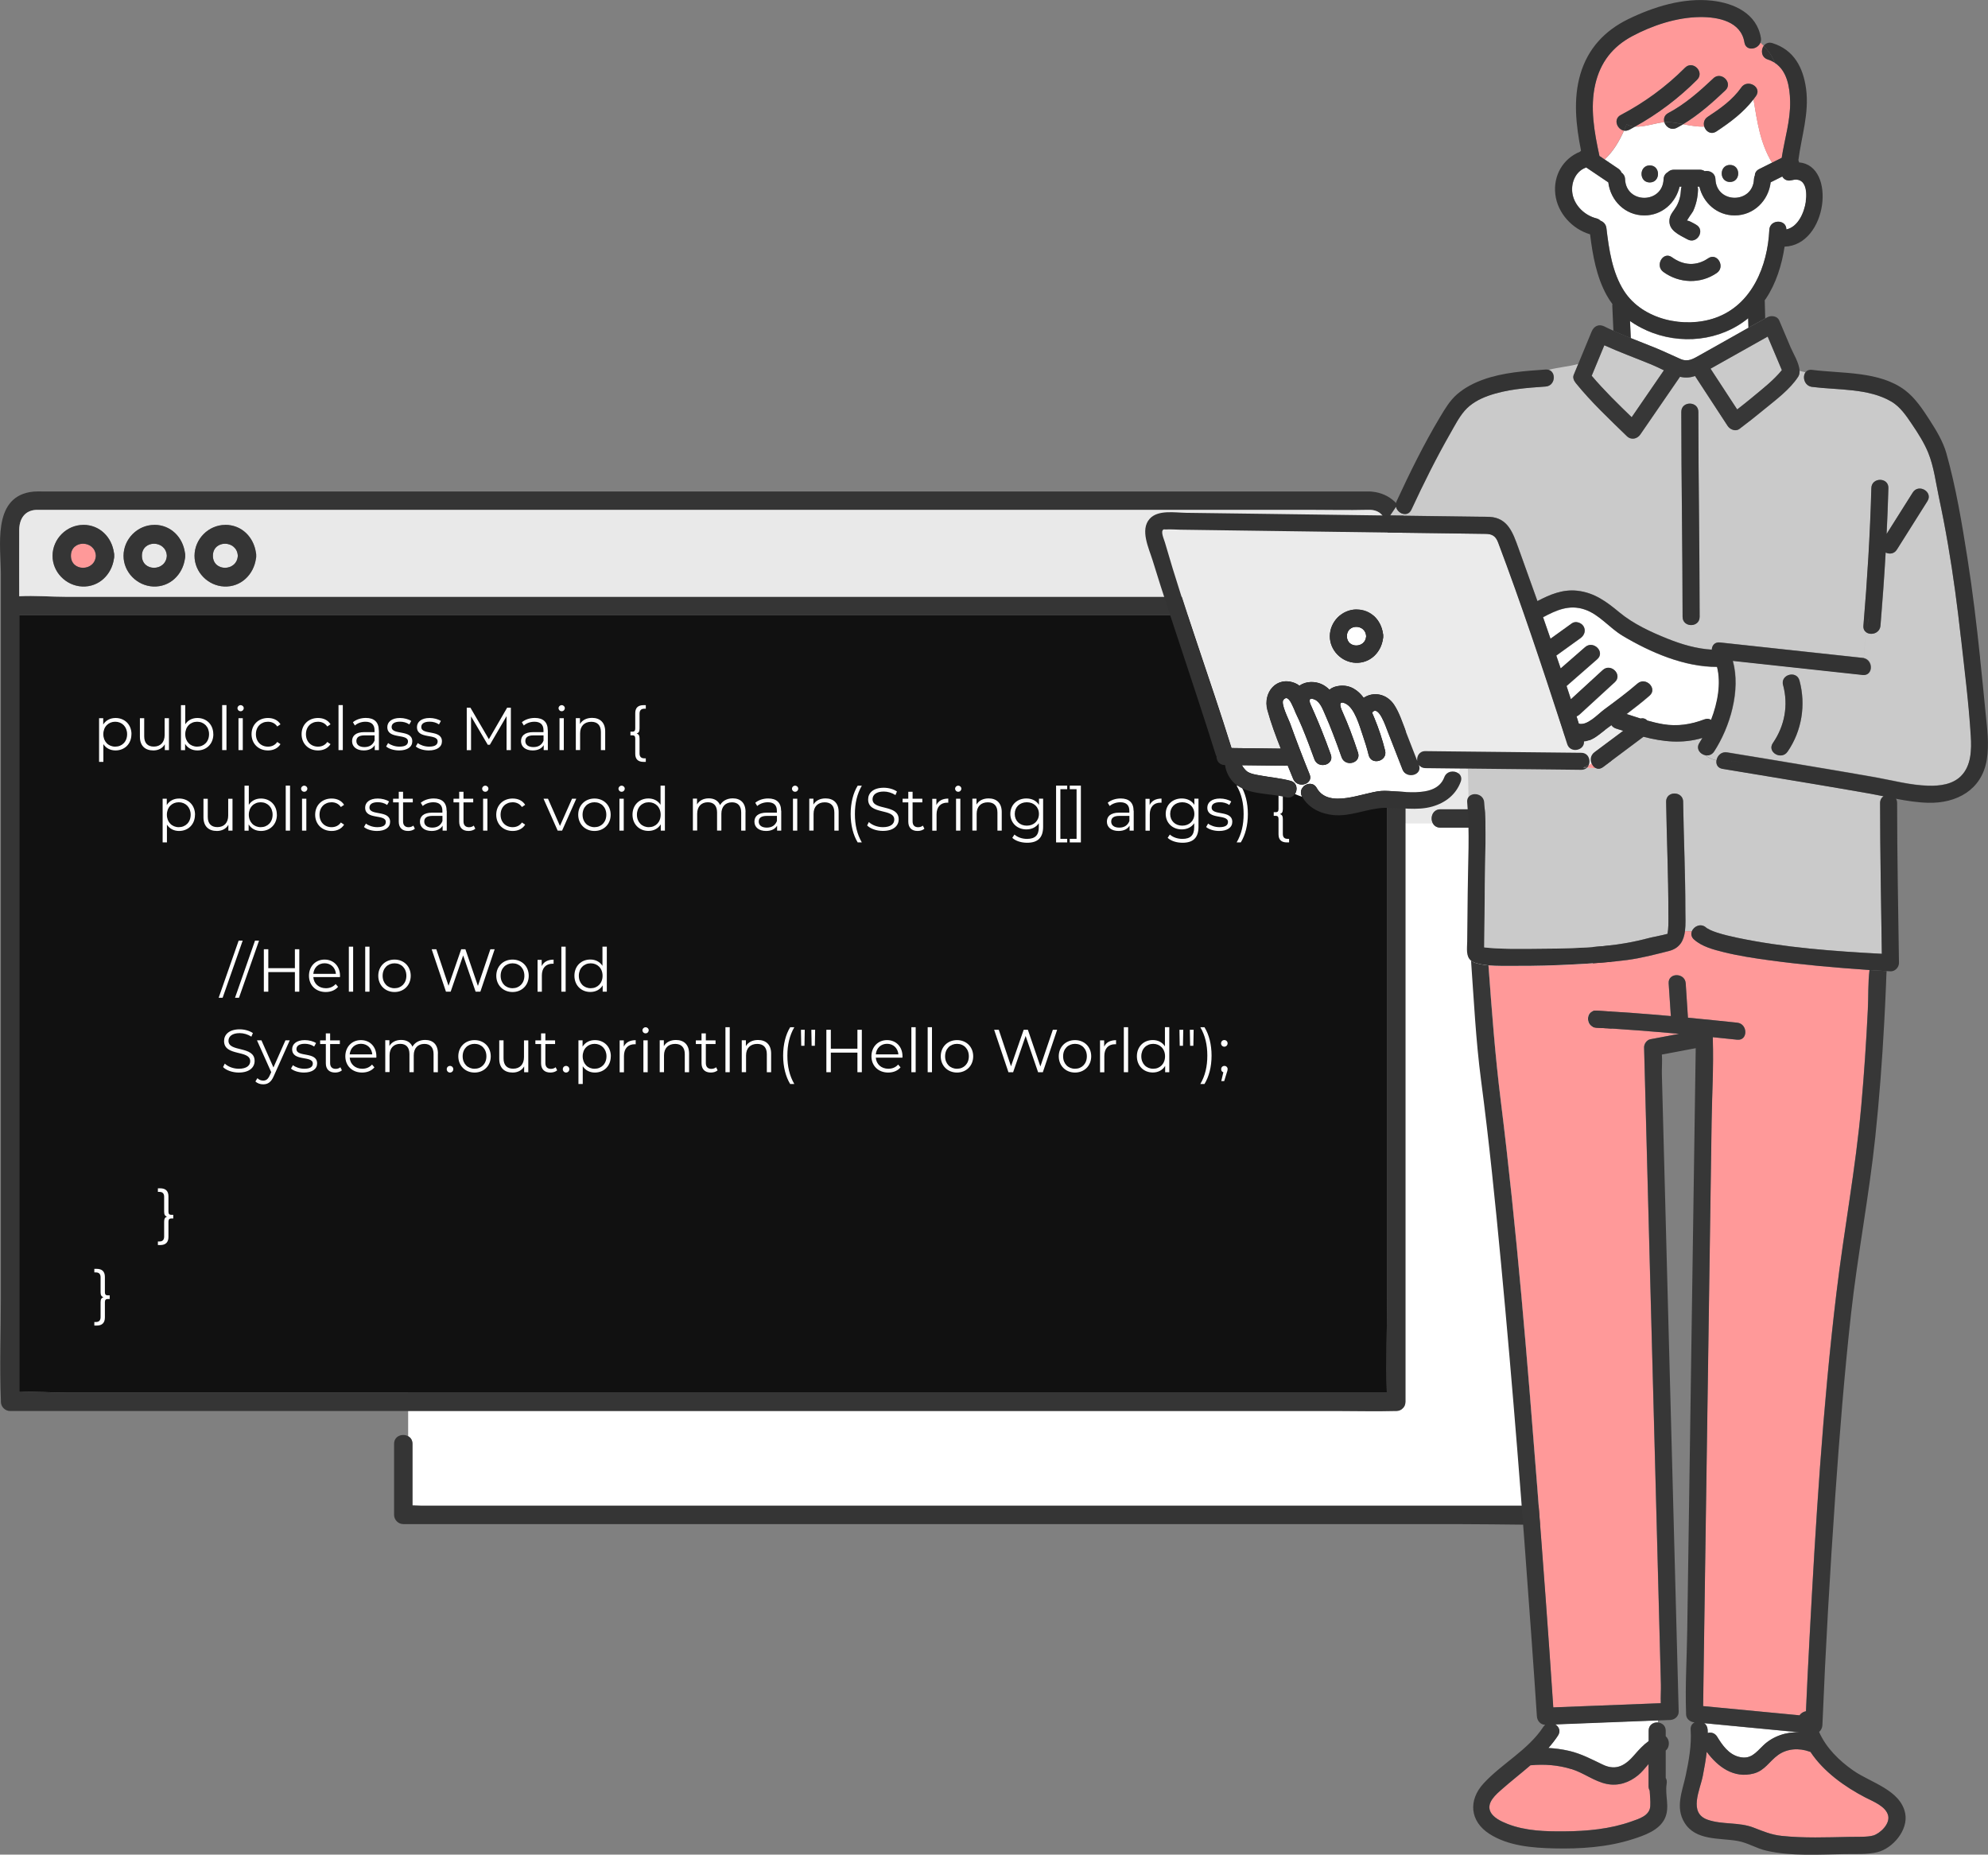
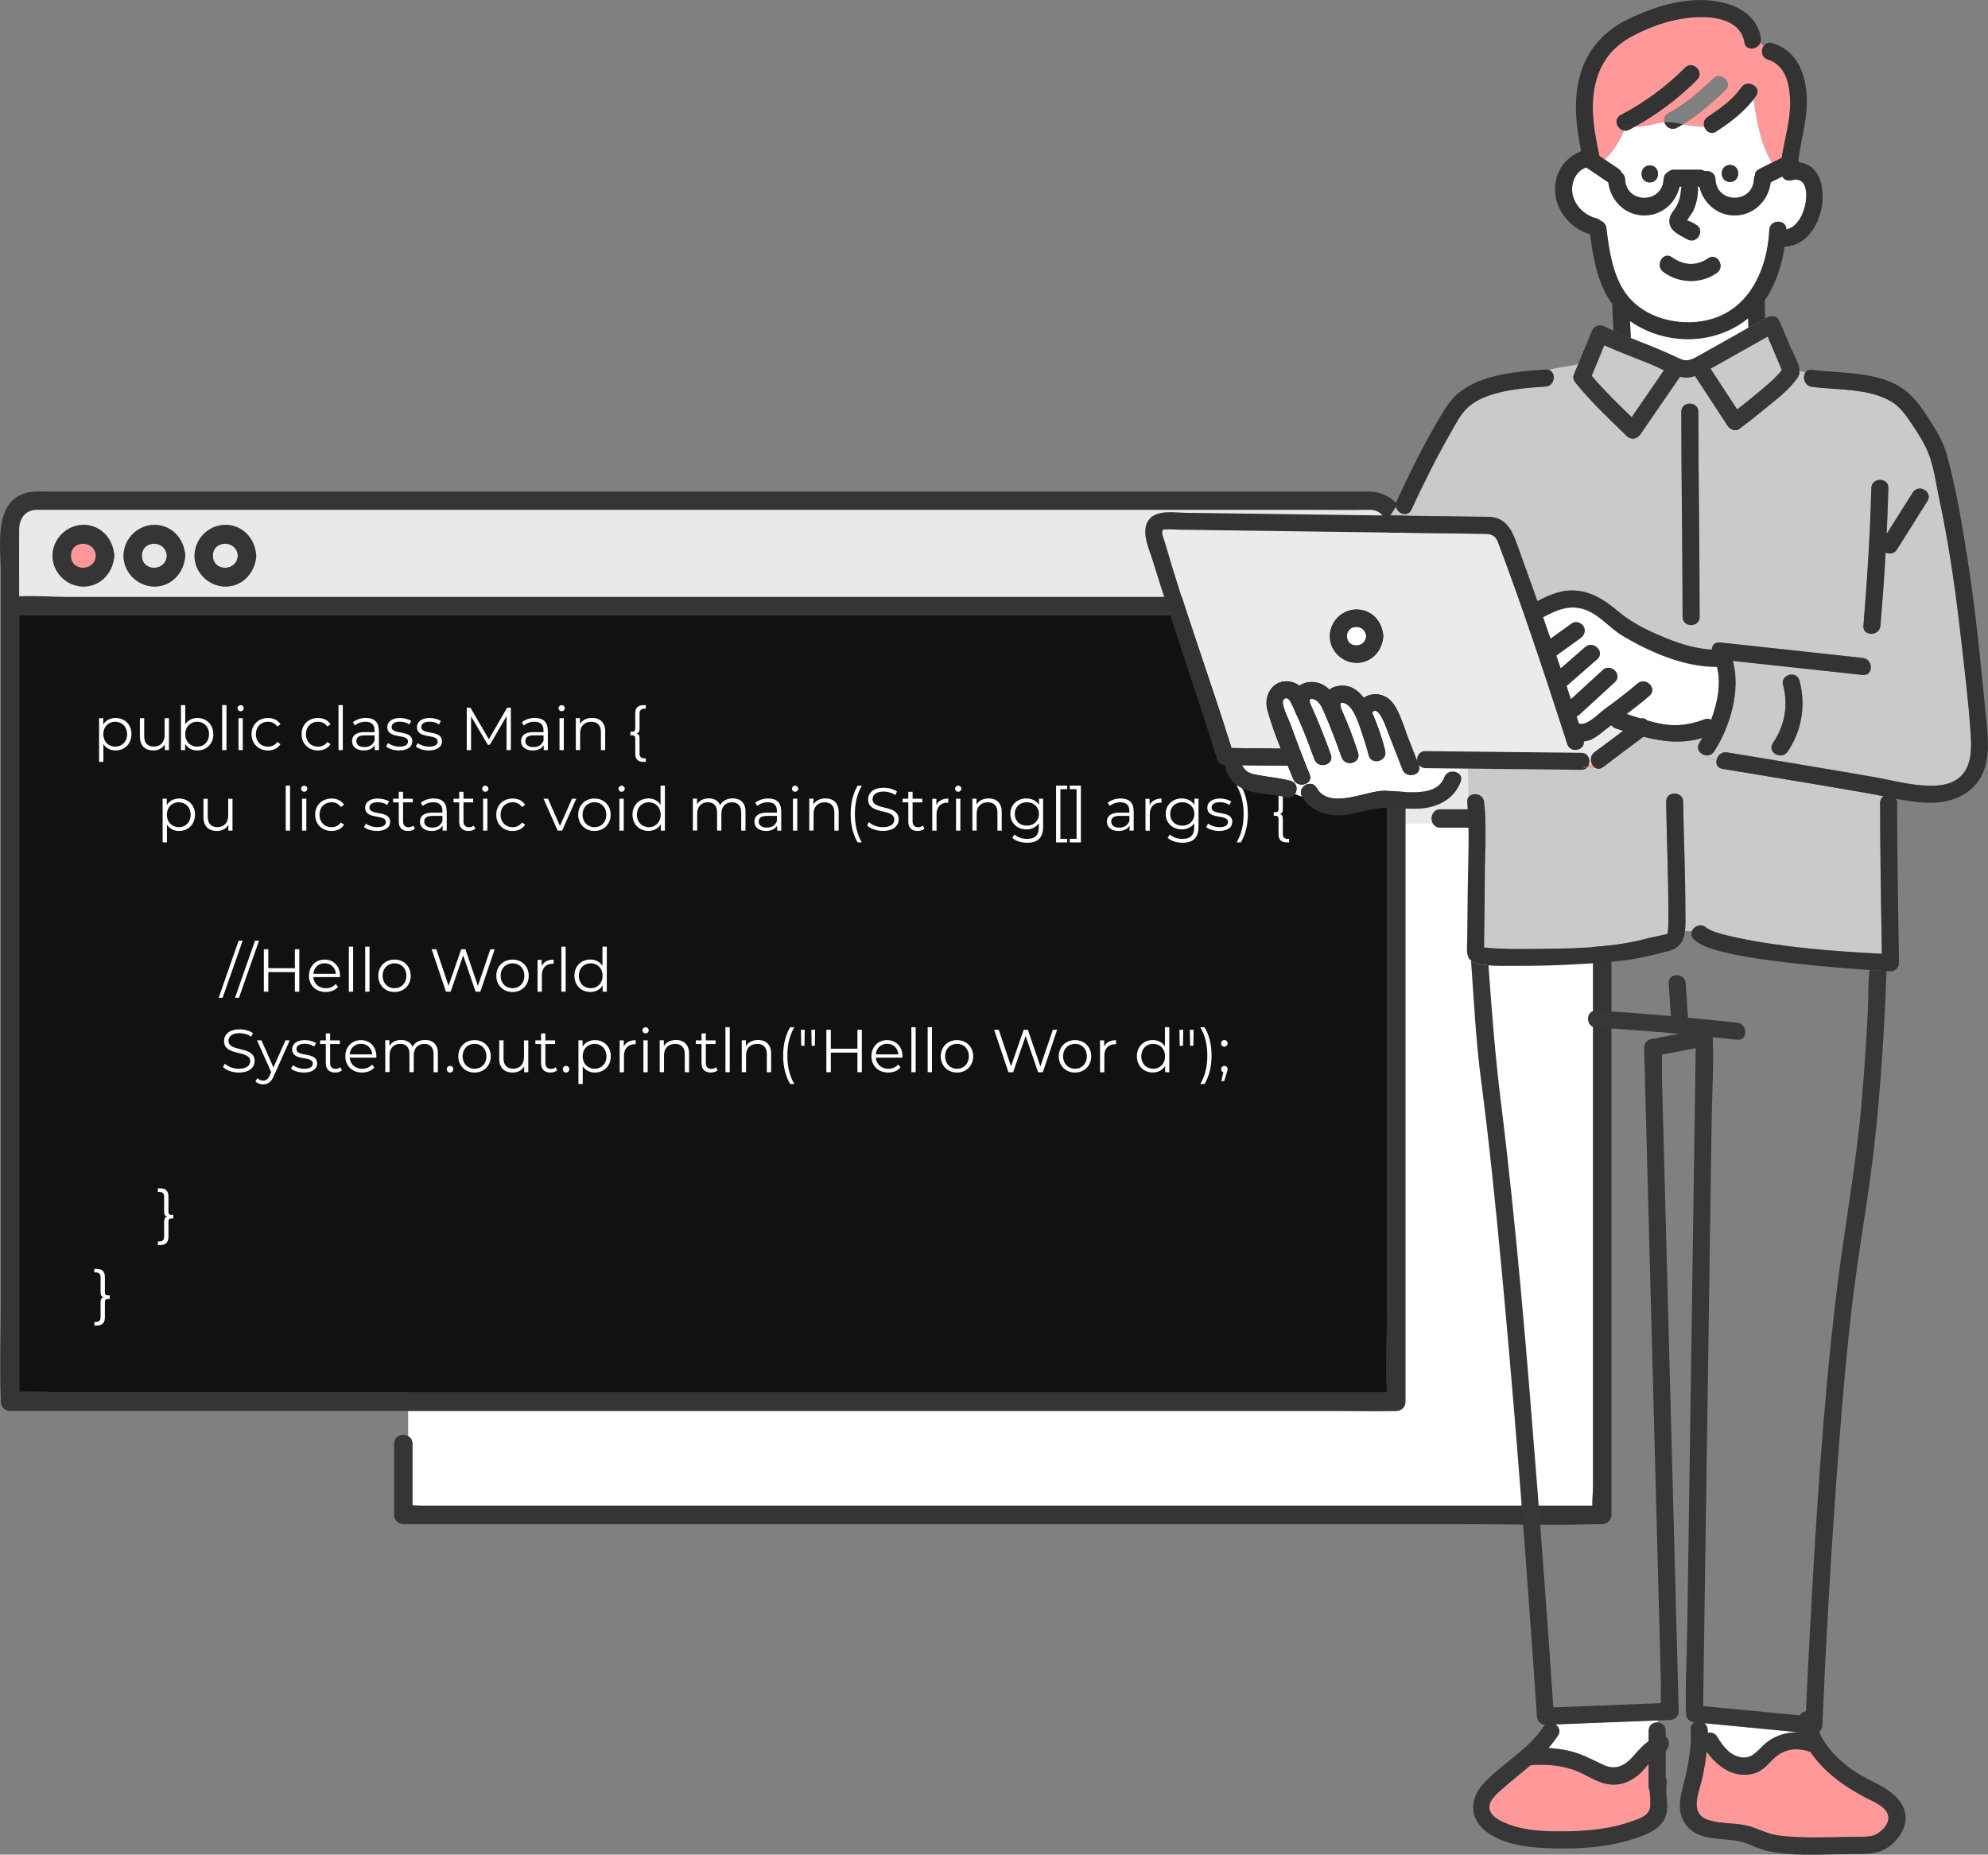
<svg xmlns="http://www.w3.org/2000/svg" id="_レイヤー_2" data-name="レイヤー 2" viewBox="0 0 355.95 332.11">
  <rect x="0" y="0" width="355.95" height="332.11" fill="#808080" stroke="none" />
  <defs>
    <style>
      .cls-1 {
        fill: #cacaca;
      }

      .cls-1, .cls-2, .cls-3, .cls-4, .cls-5, .cls-6, .cls-7, .cls-8, .cls-9 {
        stroke-width: 0px;
      }

      .cls-2 {
        fill: #373737;
      }

      .cls-3 {
        fill: #ebebeb;
      }

      .cls-4 {
        fill: #f99;
      }

      .cls-5 {
        fill: #111;
      }

      .cls-6 {
        fill: #333;
      }

      .cls-7 {
        fill: #fff;
      }

      .cls-8 {
        fill: #353535;
      }

      .cls-9 {
        fill: #e9e9e9;
      }
    </style>
  </defs>
  <g id="_レイヤー_1-2" data-name="レイヤー 1">
    <g>
      <g>
        <path class="cls-9" d="M282.38,131.71c-2.61-.04-5.22,0-7.82,0h-16.64c-.62,0-1.06-.28-1.31-.68h-4.96v16.35h4.88c-.49-.97-.02-2.46,1.4-2.46h27.31v-8.15c0-2.3.27-5.01-2.85-5.07Z" />
        <path class="cls-7" d="M257.92,148.21c-.7,0-1.16-.36-1.4-.83h-4.88v103.63c0,.52-.2.91-.49,1.17-.26.28-.65.47-1.15.47-.14,0-.28,0-.42,0-3.22.09-6.46,0-9.68,0H73.08v4.53c.45.25.78.7.78,1.37v11.03c.53.01,1.07.05,1.58.05h209.68c-.02-1.26.12-2.58.12-3.77v-117.65h-27.31Z" />
        <path class="cls-8" d="M288.52,139v-1.51c0-1.12.05-2.25,0-3.37-.11-2.63-1.77-4.93-4.39-5.56-2.07-.5-4.54-.15-6.63-.15h-19.58c-1.5,0-1.94,1.65-1.31,2.61h.66-.66c.26.4.69.68,1.31.68h16.64c2.61,0,5.22-.04,7.82,0,3.12.05,2.85,2.77,2.85,5.07v8.15h-27.31c-1.42,0-1.89,1.48-1.4,2.46h.95-.95c.24.48.7.83,1.4.83h27.31v117.65c0,1.19-.14,2.51-.12,3.77H75.43c-.51,0-1.05-.04-1.58-.05v-11.03c0-.67-.33-1.13-.78-1.37v1.81-1.81c-.97-.54-2.51-.08-2.51,1.37v12.72c0,.89.75,1.65,1.65,1.65h188.38c8.63,0,17.31.29,25.94,0,.12,0,.23,0,.35,0,.89,0,1.65-.75,1.65-1.65v-116.04c0-5.32.23-10.7,0-16.02,0-.08,0-.15,0-.23Z" />
        <path class="cls-8" d="M251.64,99.87v-2.09c0-1.3.08-2.64-.02-3.94-.26-3.23-2.81-5.51-5.94-5.8-.1-.02-.2-.03-.32-.03H8.2c-.95,0-1.93-.06-2.87.11-6.73,1.21-5.17,9.82-5.17,14.75v129.55c0,6.09-.25,12.25,0,18.34,0,.09,0,.17,0,.26,0,.89.75,1.65,1.65,1.65h71.28v-3.29H11.9c-2.76,0-5.66-.25-8.45-.1V110.16h236.45c2.81,0,5.64.06,8.45.02v122.24c0,5.63-.21,11.31-.04,16.95H73.08v3.29h166.82c3.22,0,6.46.09,9.68,0,.14,0,.28,0,.42,0,.5,0,.89-.19,1.15-.47.3-.26.49-.66.49-1.17v-103.63h-2.55,2.55v-16.35h-2.35,2.35v-12.56c0-6.09.25-12.25,0-18.34,0-.09,0-.17,0-.26ZM248.35,99.61v7.26H11.9c-2.76,0-5.67-.25-8.45-.1,0-3.96-.02-7.93,0-11.89.01-1.92.94-3.47,3.04-3.58.26-.01.53,0,.8,0h227.03c3.53,0,7.06.09,10.59,0,.16,0,.31,0,.47,0,4,.19,2.98,5.63,2.98,8.31Z" />
        <path class="cls-9" d="M245.37,91.3c-.16,0-.31,0-.47,0-3.52.09-7.06,0-10.59,0H7.28c-.26,0-.53-.01-.8,0-2.1.11-3.02,1.66-3.04,3.58-.02,3.96,0,7.93,0,11.89,2.79-.15,5.7.1,8.45.1h236.45v-7.26c0-2.68,1.01-8.12-2.98-8.31ZM20.4,100.06c-.4,2.82-2.67,5.1-5.68,4.97-2.91-.13-5.33-2.57-5.31-5.51.01-3,2.51-5.52,5.52-5.52s5.09,2.23,5.47,4.98c.04.16.06.34.05.54.01.2,0,.38-.05.55ZM33.11,100.06c-.4,2.82-2.67,5.1-5.68,4.97-2.91-.13-5.33-2.57-5.31-5.51.01-3,2.51-5.52,5.52-5.52s5.09,2.23,5.47,4.98c.04.16.06.34.05.54.01.2,0,.38-.05.55ZM45.82,100.06c-.4,2.82-2.67,5.1-5.68,4.97-2.91-.13-5.33-2.57-5.31-5.51.01-3,2.51-5.52,5.52-5.52s5.09,2.23,5.47,4.98c.04.16.06.34.05.54.01.2,0,.38-.05.55Z" />
        <path class="cls-4" d="M12.7,99.52c0,2.89,4.31,2.86,4.46,0-.15-2.86-4.46-2.89-4.46,0Z" />
        <path class="cls-8" d="M14.93,93.99c-3.01,0-5.51,2.53-5.52,5.52-.01,2.94,2.41,5.38,5.31,5.51,3.01.13,5.28-2.15,5.68-4.97.04-.16.06-.34.05-.55.01-.2,0-.38-.05-.54-.39-2.75-2.54-4.98-5.47-4.98ZM12.7,99.52c0-2.89,4.31-2.86,4.46,0-.15,2.86-4.46,2.89-4.46,0Z" />
        <path class="cls-9" d="M25.41,99.52c0,2.89,4.31,2.86,4.46,0-.15-2.86-4.46-2.89-4.46,0Z" />
        <path class="cls-8" d="M27.64,93.99c-3.01,0-5.51,2.53-5.52,5.52-.01,2.94,2.41,5.38,5.31,5.51,3.01.13,5.28-2.15,5.68-4.97.04-.16.07-.34.05-.55.01-.2,0-.38-.05-.54-.39-2.75-2.54-4.98-5.47-4.98ZM25.41,99.52c0-2.89,4.31-2.86,4.46,0-.15,2.86-4.46,2.89-4.46,0Z" />
        <path class="cls-9" d="M38.12,99.52c0,2.89,4.31,2.86,4.46,0-.15-2.86-4.46-2.89-4.46,0Z" />
        <path class="cls-8" d="M40.35,93.99c-3.01,0-5.51,2.53-5.52,5.52-.01,2.94,2.41,5.38,5.31,5.51,3.01.13,5.28-2.15,5.68-4.97.04-.16.07-.34.05-.55.01-.2,0-.38-.05-.54-.39-2.75-2.54-4.98-5.47-4.98ZM38.12,99.52c0-2.89,4.31-2.86,4.46,0-.15,2.86-4.46,2.89-4.46,0Z" />
        <path class="cls-5" d="M239.9,110.16H3.45v139.11c2.79-.15,5.7.1,8.45.1h236.41c-.16-5.64.04-11.32.04-16.95v-122.24c-2.81.04-5.64-.02-8.45-.02Z" />
        <g>
          <path class="cls-7" d="M23.53,131.47c0,1.74-1.22,2.91-2.85,2.91-.91,0-1.69-.39-2.17-1.13v3.18h-.77v-7.82h.74v1.13c.47-.76,1.26-1.17,2.21-1.17,1.63,0,2.85,1.17,2.85,2.9ZM22.76,131.47c0-1.33-.92-2.23-2.13-2.23s-2.13.9-2.13,2.23.91,2.23,2.13,2.23,2.13-.89,2.13-2.23Z" />
          <path class="cls-7" d="M30.25,128.61v5.71h-.74v-1.04c-.4.7-1.14,1.1-2.05,1.1-1.46,0-2.41-.81-2.41-2.46v-3.31h.77v3.24c0,1.22.63,1.84,1.72,1.84,1.19,0,1.94-.77,1.94-2.08v-3h.77Z" />
          <path class="cls-7" d="M38.2,131.47c0,1.73-1.22,2.91-2.85,2.91-.95,0-1.74-.41-2.21-1.18v1.13h-.74v-8.06h.77v3.43c.48-.74,1.26-1.13,2.17-1.13,1.63,0,2.85,1.17,2.85,2.9ZM37.43,131.47c0-1.34-.92-2.23-2.13-2.23s-2.13.89-2.13,2.23.91,2.23,2.13,2.23,2.13-.89,2.13-2.23Z" />
          <path class="cls-7" d="M39.78,126.26h.77v8.06h-.77v-8.06Z" />
          <path class="cls-7" d="M42.52,126.81c0-.29.25-.54.56-.54s.56.24.56.53c0,.31-.24.56-.56.56s-.56-.25-.56-.55ZM42.7,128.61h.77v5.71h-.77v-5.71Z" />
          <path class="cls-7" d="M45.04,131.47c0-1.71,1.24-2.9,2.94-2.9.97,0,1.78.38,2.24,1.13l-.58.39c-.39-.58-1-.85-1.66-.85-1.25,0-2.16.89-2.16,2.23s.91,2.23,2.16,2.23c.66,0,1.27-.26,1.66-.84l.58.39c-.46.74-1.27,1.13-2.24,1.13-1.71,0-2.94-1.21-2.94-2.91Z" />
          <path class="cls-7" d="M54,131.47c0-1.71,1.24-2.9,2.94-2.9.97,0,1.78.38,2.24,1.13l-.58.39c-.39-.58-1-.85-1.66-.85-1.25,0-2.16.89-2.16,2.23s.91,2.23,2.16,2.23c.66,0,1.27-.26,1.66-.84l.58.39c-.46.74-1.27,1.13-2.24,1.13-1.71,0-2.94-1.21-2.94-2.91Z" />
          <path class="cls-7" d="M60.61,126.26h.77v8.06h-.77v-8.06Z" />
          <path class="cls-7" d="M67.84,130.78v3.54h-.74v-.89c-.35.59-1.02.95-1.97.95-1.29,0-2.09-.67-2.09-1.66,0-.88.56-1.62,2.21-1.62h1.81v-.35c0-.98-.55-1.51-1.62-1.51-.74,0-1.43.26-1.9.67l-.35-.58c.58-.49,1.42-.77,2.32-.77,1.48,0,2.31.74,2.31,2.22ZM67.07,132.61v-.93h-1.79c-1.11,0-1.47.43-1.47,1.02,0,.66.53,1.08,1.44,1.08s1.51-.41,1.81-1.16Z" />
          <path class="cls-7" d="M69.14,133.67l.35-.61c.46.36,1.23.64,2.03.64,1.09,0,1.53-.37,1.53-.93,0-1.49-3.7-.31-3.7-2.57,0-.93.8-1.63,2.26-1.63.74,0,1.54.21,2.02.53l-.34.62c-.5-.35-1.1-.49-1.68-.49-1.03,0-1.49.4-1.49.95,0,1.54,3.7.38,3.7,2.57,0,.99-.87,1.63-2.36,1.63-.95,0-1.86-.3-2.32-.71Z" />
          <path class="cls-7" d="M74.45,133.67l.35-.61c.46.36,1.23.64,2.03.64,1.09,0,1.53-.37,1.53-.93,0-1.49-3.7-.31-3.7-2.57,0-.93.8-1.63,2.26-1.63.74,0,1.54.21,2.02.53l-.34.62c-.5-.35-1.1-.49-1.68-.49-1.03,0-1.49.4-1.49.95,0,1.54,3.7.38,3.7,2.57,0,.99-.87,1.63-2.36,1.63-.95,0-1.86-.3-2.32-.71Z" />
          <path class="cls-7" d="M91.47,126.72v7.6h-.77v-6.08l-2.99,5.12h-.38l-2.99-5.08v6.05h-.77v-7.6h.66l3.3,5.64,3.27-5.64h.66Z" />
          <path class="cls-7" d="M98.09,130.78v3.54h-.74v-.89c-.35.59-1.02.95-1.97.95-1.29,0-2.09-.67-2.09-1.66,0-.88.56-1.62,2.21-1.62h1.81v-.35c0-.98-.55-1.51-1.62-1.51-.74,0-1.43.26-1.9.67l-.35-.58c.58-.49,1.42-.77,2.33-.77,1.48,0,2.31.74,2.31,2.22ZM97.32,132.61v-.93h-1.79c-1.11,0-1.47.43-1.47,1.02,0,.66.53,1.08,1.45,1.08s1.51-.41,1.81-1.16Z" />
          <path class="cls-7" d="M100.01,126.81c0-.29.25-.54.56-.54s.56.24.56.53c0,.31-.24.56-.56.56s-.56-.25-.56-.55ZM100.18,128.61h.77v5.71h-.77v-5.71Z" />
          <path class="cls-7" d="M108.36,131.01v3.31h-.77v-3.24c0-1.21-.63-1.83-1.72-1.83-1.23,0-2,.76-2,2.06v3h-.77v-5.71h.74v1.05c.41-.7,1.18-1.1,2.17-1.1,1.39,0,2.35.8,2.35,2.44Z" />
          <path class="cls-7" d="M114,131.35c.35.12.51.35.51.89v2.68c0,.55.26.87.83.87h.29v.64h-.4c-.98,0-1.49-.48-1.49-1.45v-2.76c0-.39-.17-.55-.49-.55h-.37v-.65h.37c.31,0,.49-.16.49-.55v-2.76c0-.97.51-1.44,1.49-1.44h.4v.64h-.29c-.56,0-.83.32-.83.87v2.68c0,.54-.16.77-.51.89Z" />
          <path class="cls-7" d="M34.91,145.89c0,1.74-1.22,2.91-2.85,2.91-.91,0-1.69-.39-2.17-1.13v3.18h-.77v-7.82h.74v1.13c.47-.76,1.26-1.17,2.21-1.17,1.63,0,2.85,1.17,2.85,2.9ZM34.14,145.89c0-1.33-.92-2.23-2.13-2.23s-2.13.9-2.13,2.23.91,2.23,2.13,2.23,2.13-.89,2.13-2.23Z" />
          <path class="cls-7" d="M41.63,143.03v5.71h-.74v-1.04c-.4.7-1.14,1.1-2.05,1.1-1.46,0-2.41-.81-2.41-2.46v-3.31h.77v3.24c0,1.22.63,1.84,1.72,1.84,1.2,0,1.94-.77,1.94-2.08v-3h.77Z" />
-           <path class="cls-7" d="M49.58,145.89c0,1.73-1.22,2.91-2.85,2.91-.95,0-1.74-.41-2.21-1.18v1.13h-.74v-8.06h.77v3.43c.48-.74,1.26-1.13,2.17-1.13,1.63,0,2.85,1.17,2.85,2.9ZM48.81,145.89c0-1.34-.92-2.23-2.13-2.23s-2.13.89-2.13,2.23.91,2.23,2.13,2.23,2.13-.89,2.13-2.23Z" />
          <path class="cls-7" d="M51.16,140.68h.77v8.06h-.77v-8.06Z" />
          <path class="cls-7" d="M53.91,141.23c0-.29.25-.54.56-.54s.56.24.56.53c0,.31-.24.56-.56.56s-.56-.25-.56-.55ZM54.08,143.03h.77v5.71h-.77v-5.71Z" />
          <path class="cls-7" d="M56.43,145.89c0-1.71,1.24-2.9,2.94-2.9.97,0,1.78.38,2.24,1.13l-.58.39c-.39-.58-1-.85-1.66-.85-1.25,0-2.16.89-2.16,2.23s.91,2.23,2.16,2.23c.66,0,1.27-.26,1.66-.84l.58.39c-.46.74-1.27,1.13-2.24,1.13-1.71,0-2.94-1.21-2.94-2.91Z" />
          <path class="cls-7" d="M65.17,148.09l.35-.61c.46.36,1.23.64,2.03.64,1.09,0,1.53-.37,1.53-.93,0-1.49-3.7-.31-3.7-2.57,0-.93.8-1.63,2.26-1.63.74,0,1.54.21,2.02.53l-.34.62c-.5-.35-1.1-.49-1.68-.49-1.03,0-1.49.4-1.49.95,0,1.54,3.7.38,3.7,2.57,0,.99-.87,1.63-2.36,1.63-.95,0-1.86-.3-2.32-.71Z" />
          <path class="cls-7" d="M74.28,148.4c-.3.27-.76.4-1.21.4-1.08,0-1.67-.61-1.67-1.66v-3.46h-1.02v-.65h1.02v-1.25h.77v1.25h1.74v.65h-1.74v3.41c0,.67.35,1.04.99,1.04.31,0,.63-.1.85-.29l.27.55Z" />
          <path class="cls-7" d="M79.99,145.2v3.54h-.74v-.89c-.35.59-1.02.95-1.97.95-1.29,0-2.09-.67-2.09-1.66,0-.88.56-1.62,2.21-1.62h1.81v-.35c0-.98-.55-1.51-1.62-1.51-.74,0-1.43.26-1.9.67l-.35-.58c.58-.49,1.42-.77,2.32-.77,1.48,0,2.31.74,2.31,2.22ZM79.22,147.03v-.93h-1.79c-1.11,0-1.47.43-1.47,1.02,0,.66.53,1.08,1.44,1.08s1.51-.41,1.81-1.16Z" />
          <path class="cls-7" d="M85.1,148.4c-.3.27-.76.4-1.21.4-1.08,0-1.67-.61-1.67-1.66v-3.46h-1.02v-.65h1.02v-1.25h.77v1.25h1.74v.65h-1.74v3.41c0,.67.35,1.04.99,1.04.32,0,.63-.1.85-.29l.27.55Z" />
          <path class="cls-7" d="M86.33,141.23c0-.29.25-.54.56-.54s.56.24.56.53c0,.31-.24.56-.56.56s-.56-.25-.56-.55ZM86.5,143.03h.77v5.71h-.77v-5.71Z" />
          <path class="cls-7" d="M88.85,145.89c0-1.71,1.24-2.9,2.94-2.9.97,0,1.78.38,2.24,1.13l-.58.39c-.39-.58-1-.85-1.66-.85-1.25,0-2.16.89-2.16,2.23s.91,2.23,2.16,2.23c.66,0,1.27-.26,1.66-.84l.58.39c-.46.74-1.27,1.13-2.24,1.13-1.71,0-2.94-1.21-2.94-2.91Z" />
          <path class="cls-7" d="M103.18,143.03l-2.54,5.71h-.79l-2.53-5.71h.8l2.14,4.87,2.16-4.87h.76Z" />
          <path class="cls-7" d="M103.53,145.89c0-1.69,1.24-2.9,2.91-2.9s2.9,1.21,2.9,2.9-1.23,2.91-2.9,2.91-2.91-1.22-2.91-2.91ZM108.56,145.89c0-1.34-.9-2.23-2.12-2.23s-2.13.89-2.13,2.23.91,2.23,2.13,2.23,2.12-.89,2.12-2.23Z" />
          <path class="cls-7" d="M110.74,141.23c0-.29.25-.54.56-.54s.56.24.56.53c0,.31-.24.56-.56.56s-.56-.25-.56-.55ZM110.91,143.03h.77v5.71h-.77v-5.71Z" />
          <path class="cls-7" d="M119.05,140.68v8.06h-.74v-1.13c-.47.77-1.26,1.18-2.21,1.18-1.63,0-2.85-1.18-2.85-2.91s1.22-2.9,2.85-2.9c.91,0,1.69.39,2.17,1.13v-3.43h.77ZM118.29,145.89c0-1.34-.91-2.23-2.12-2.23s-2.13.89-2.13,2.23.91,2.23,2.13,2.23,2.12-.89,2.12-2.23Z" />
          <path class="cls-7" d="M133.48,145.43v3.31h-.77v-3.24c0-1.21-.61-1.83-1.64-1.83-1.17,0-1.91.76-1.91,2.06v3h-.77v-3.24c0-1.21-.61-1.83-1.65-1.83-1.16,0-1.91.76-1.91,2.06v3h-.77v-5.71h.74v1.04c.4-.68,1.14-1.09,2.1-1.09s1.68.4,2.03,1.21c.41-.74,1.23-1.21,2.26-1.21,1.39,0,2.3.8,2.3,2.44Z" />
          <path class="cls-7" d="M139.88,145.2v3.54h-.74v-.89c-.35.59-1.02.95-1.97.95-1.29,0-2.09-.67-2.09-1.66,0-.88.56-1.62,2.21-1.62h1.81v-.35c0-.98-.55-1.51-1.62-1.51-.74,0-1.43.26-1.9.67l-.35-.58c.58-.49,1.42-.77,2.32-.77,1.48,0,2.31.74,2.31,2.22ZM139.11,147.03v-.93h-1.79c-1.11,0-1.47.43-1.47,1.02,0,.66.53,1.08,1.44,1.08s1.51-.41,1.81-1.16Z" />
          <path class="cls-7" d="M141.8,141.23c0-.29.25-.54.56-.54s.56.24.56.53c0,.31-.24.56-.56.56s-.56-.25-.56-.55ZM141.98,143.03h.77v5.71h-.77v-5.71Z" />
          <path class="cls-7" d="M150.16,145.43v3.31h-.77v-3.24c0-1.21-.63-1.83-1.72-1.83-1.23,0-2,.76-2,2.06v3h-.77v-5.71h.74v1.05c.41-.7,1.18-1.1,2.17-1.1,1.39,0,2.35.8,2.35,2.44Z" />
          <path class="cls-7" d="M152.31,145.77c0-2,.46-3.79,1.26-5.08h.74c-.86,1.49-1.24,3.15-1.24,5.08s.38,3.6,1.24,5.08h-.74c-.8-1.31-1.26-3.09-1.26-5.08Z" />
          <path class="cls-7" d="M155.26,147.82l.31-.62c.54.53,1.51.92,2.51.92,1.42,0,2.04-.6,2.04-1.35,0-2.09-4.68-.8-4.68-3.62,0-1.12.87-2.09,2.8-2.09.86,0,1.75.25,2.36.67l-.27.64c-.65-.42-1.41-.63-2.09-.63-1.39,0-2.01.62-2.01,1.38,0,2.09,4.68.83,4.68,3.6,0,1.12-.89,2.07-2.84,2.07-1.14,0-2.26-.4-2.82-.99Z" />
          <path class="cls-7" d="M165.51,148.4c-.3.27-.76.4-1.21.4-1.08,0-1.67-.61-1.67-1.66v-3.46h-1.02v-.65h1.02v-1.25h.77v1.25h1.74v.65h-1.74v3.41c0,.67.35,1.04.99,1.04.32,0,.63-.1.85-.29l.27.55Z" />
          <path class="cls-7" d="M169.79,142.99v.75c-.07,0-.13-.01-.18-.01-1.19,0-1.92.76-1.92,2.11v2.91h-.77v-5.71h.74v1.12c.36-.76,1.09-1.16,2.14-1.16Z" />
          <path class="cls-7" d="M171.01,141.23c0-.29.25-.54.56-.54s.56.24.56.53c0,.31-.24.56-.56.56s-.56-.25-.56-.55ZM171.18,143.03h.77v5.71h-.77v-5.71Z" />
          <path class="cls-7" d="M179.36,145.43v3.31h-.77v-3.24c0-1.21-.63-1.83-1.72-1.83-1.23,0-2,.76-2,2.06v3h-.77v-5.71h.74v1.05c.41-.7,1.18-1.1,2.17-1.1,1.39,0,2.35.8,2.35,2.44Z" />
          <path class="cls-7" d="M186.77,143.03v5.02c0,1.97-.97,2.86-2.86,2.86-1.04,0-2.06-.31-2.66-.88l.39-.59c.54.49,1.37.78,2.25.78,1.44,0,2.11-.66,2.11-2.08v-.73c-.48.73-1.29,1.11-2.23,1.11-1.63,0-2.87-1.14-2.87-2.78s1.24-2.76,2.87-2.76c.96,0,1.78.39,2.26,1.14v-1.1h.74ZM186.02,145.75c0-1.24-.91-2.09-2.17-2.09s-2.16.85-2.16,2.09.9,2.1,2.16,2.1,2.17-.86,2.17-2.1Z" />
          <path class="cls-7" d="M189.09,140.68h1.99v.64h-1.22v8.89h1.22v.64h-1.99v-10.17Z" />
          <path class="cls-7" d="M191.54,150.85v-.64h1.22v-8.89h-1.22v-.64h1.99v10.17h-1.99Z" />
          <path class="cls-7" d="M202.99,145.2v3.54h-.74v-.89c-.35.59-1.02.95-1.97.95-1.29,0-2.09-.67-2.09-1.66,0-.88.56-1.62,2.21-1.62h1.81v-.35c0-.98-.55-1.51-1.62-1.51-.74,0-1.43.26-1.9.67l-.35-.58c.58-.49,1.42-.77,2.32-.77,1.48,0,2.31.74,2.31,2.22ZM202.22,147.03v-.93h-1.79c-1.11,0-1.47.43-1.47,1.02,0,.66.53,1.08,1.44,1.08s1.51-.41,1.81-1.16Z" />
          <path class="cls-7" d="M207.97,142.99v.75c-.07,0-.13-.01-.18-.01-1.2,0-1.92.76-1.92,2.11v2.91h-.77v-5.71h.74v1.12c.36-.76,1.09-1.16,2.14-1.16Z" />
          <path class="cls-7" d="M214.59,143.03v5.02c0,1.97-.97,2.86-2.86,2.86-1.04,0-2.06-.31-2.66-.88l.39-.59c.54.49,1.37.78,2.25.78,1.44,0,2.11-.66,2.11-2.08v-.73c-.48.73-1.29,1.11-2.23,1.11-1.63,0-2.87-1.14-2.87-2.78s1.24-2.76,2.87-2.76c.96,0,1.78.39,2.26,1.14v-1.1h.74ZM213.85,145.75c0-1.24-.91-2.09-2.17-2.09s-2.16.85-2.16,2.09.9,2.1,2.16,2.1,2.17-.86,2.17-2.1Z" />
          <path class="cls-7" d="M215.96,148.09l.35-.61c.46.36,1.23.64,2.03.64,1.09,0,1.53-.37,1.53-.93,0-1.49-3.7-.31-3.7-2.57,0-.93.8-1.63,2.26-1.63.74,0,1.54.21,2.02.53l-.34.62c-.5-.35-1.1-.49-1.68-.49-1.03,0-1.49.4-1.49.95,0,1.54,3.7.38,3.7,2.57,0,.99-.87,1.63-2.36,1.63-.95,0-1.86-.3-2.32-.71Z" />
          <path class="cls-7" d="M221.42,150.85c.87-1.49,1.25-3.15,1.25-5.08s-.38-3.6-1.25-5.08h.74c.81,1.29,1.27,3.08,1.27,5.08s-.46,3.77-1.27,5.08h-.74Z" />
          <path class="cls-7" d="M229.18,145.77c.35.12.51.35.51.89v2.68c0,.55.26.87.83.87h.29v.64h-.4c-.98,0-1.49-.48-1.49-1.45v-2.76c0-.39-.17-.55-.49-.55h-.37v-.65h.37c.32,0,.49-.16.49-.55v-2.76c0-.97.51-1.44,1.49-1.44h.4v.64h-.29c-.56,0-.83.32-.83.87v2.68c0,.54-.16.77-.51.89Z" />
          <path class="cls-7" d="M42.74,168.44h.71l-3.59,10.23h-.71l3.58-10.23Z" />
          <path class="cls-7" d="M45.67,168.44h.71l-3.59,10.23h-.71l3.58-10.23Z" />
          <path class="cls-7" d="M53.59,169.98v7.6h-.79v-3.51h-4.76v3.51h-.8v-7.6h.8v3.39h4.76v-3.39h.79Z" />
          <path class="cls-7" d="M60.88,174.97h-4.78c.09,1.19,1,1.99,2.25,1.99.7,0,1.31-.25,1.75-.75l.43.5c-.51.61-1.3.93-2.21.93-1.78,0-3-1.22-3-2.91s1.18-2.9,2.79-2.9,2.77,1.18,2.77,2.9c0,.07-.01.15-.01.24ZM56.1,174.39h4.05c-.1-1.12-.91-1.9-2.03-1.9s-1.92.78-2.02,1.9Z" />
          <path class="cls-7" d="M62.46,169.52h.77v8.06h-.77v-8.06Z" />
          <path class="cls-7" d="M65.39,169.52h.77v8.06h-.77v-8.06Z" />
          <path class="cls-7" d="M67.73,174.73c0-1.69,1.24-2.9,2.91-2.9s2.9,1.21,2.9,2.9-1.23,2.91-2.9,2.91-2.91-1.22-2.91-2.91ZM72.76,174.73c0-1.34-.9-2.23-2.12-2.23s-2.13.89-2.13,2.23.91,2.23,2.13,2.23,2.12-.89,2.12-2.23Z" />
          <path class="cls-7" d="M88.57,169.98l-2.56,7.6h-.85l-2.23-6.49-2.24,6.49h-.84l-2.56-7.6h.83l2.19,6.54,2.27-6.54h.75l2.24,6.57,2.23-6.57h.77Z" />
          <path class="cls-7" d="M88.86,174.73c0-1.69,1.24-2.9,2.91-2.9s2.9,1.21,2.9,2.9-1.23,2.91-2.9,2.91-2.91-1.22-2.91-2.91ZM93.89,174.73c0-1.34-.9-2.23-2.12-2.23s-2.13.89-2.13,2.23.91,2.23,2.13,2.23,2.12-.89,2.12-2.23Z" />
          <path class="cls-7" d="M99.12,171.83v.75c-.07,0-.13-.01-.18-.01-1.2,0-1.92.76-1.92,2.11v2.91h-.77v-5.71h.74v1.12c.36-.76,1.09-1.16,2.14-1.16Z" />
          <path class="cls-7" d="M100.51,169.52h.77v8.06h-.77v-8.06Z" />
          <path class="cls-7" d="M108.65,169.52v8.06h-.74v-1.13c-.47.77-1.26,1.18-2.21,1.18-1.63,0-2.85-1.18-2.85-2.91s1.22-2.9,2.85-2.9c.91,0,1.69.39,2.17,1.13v-3.43h.77ZM107.89,174.73c0-1.34-.91-2.23-2.12-2.23s-2.13.89-2.13,2.23.91,2.23,2.13,2.23,2.12-.89,2.12-2.23Z" />
          <path class="cls-7" d="M39.94,191.08l.31-.62c.54.53,1.51.92,2.51.92,1.42,0,2.04-.6,2.04-1.35,0-2.09-4.68-.8-4.68-3.62,0-1.12.87-2.09,2.8-2.09.86,0,1.75.25,2.36.67l-.27.64c-.65-.42-1.41-.63-2.09-.63-1.39,0-2.01.62-2.01,1.38,0,2.09,4.68.83,4.68,3.6,0,1.12-.89,2.08-2.84,2.08-1.14,0-2.26-.4-2.82-.99Z" />
          <path class="cls-7" d="M51.88,186.29l-2.86,6.4c-.48,1.12-1.09,1.48-1.9,1.48-.53,0-1.04-.17-1.39-.52l.36-.58c.28.28.63.43,1.04.43.51,0,.86-.24,1.18-.96l.25-.55-2.55-5.7h.8l2.15,4.86,2.15-4.86h.76Z" />
          <path class="cls-7" d="M52.1,191.35l.35-.61c.46.36,1.23.64,2.03.64,1.09,0,1.53-.37,1.53-.93,0-1.49-3.7-.31-3.7-2.57,0-.93.8-1.63,2.26-1.63.74,0,1.54.21,2.02.53l-.34.62c-.5-.35-1.1-.49-1.68-.49-1.03,0-1.49.4-1.49.94,0,1.54,3.7.38,3.7,2.58,0,.99-.87,1.63-2.36,1.63-.95,0-1.86-.3-2.32-.71Z" />
          <path class="cls-7" d="M61.22,191.66c-.3.27-.76.4-1.21.4-1.08,0-1.67-.61-1.67-1.66v-3.45h-1.02v-.65h1.02v-1.25h.77v1.25h1.74v.65h-1.74v3.41c0,.67.35,1.04.99,1.04.32,0,.63-.1.85-.29l.27.55Z" />
          <path class="cls-7" d="M67.39,189.39h-4.78c.09,1.19,1,1.99,2.25,1.99.7,0,1.31-.25,1.75-.75l.43.5c-.51.61-1.3.93-2.21.93-1.78,0-3-1.22-3-2.91s1.18-2.9,2.79-2.9,2.77,1.18,2.77,2.9c0,.07-.01.15-.01.24ZM62.61,188.81h4.05c-.1-1.12-.91-1.9-2.03-1.9s-1.92.78-2.02,1.9Z" />
          <path class="cls-7" d="M78.4,188.69v3.31h-.77v-3.24c0-1.21-.61-1.83-1.64-1.83-1.17,0-1.91.76-1.91,2.06v3h-.77v-3.24c0-1.21-.61-1.83-1.65-1.83-1.16,0-1.91.76-1.91,2.06v3h-.77v-5.71h.74v1.04c.4-.68,1.14-1.09,2.1-1.09s1.68.4,2.03,1.21c.41-.74,1.23-1.21,2.26-1.21,1.39,0,2.3.8,2.3,2.44Z" />
          <path class="cls-7" d="M79.99,191.46c0-.34.26-.59.58-.59s.59.25.59.59-.27.6-.59.6-.58-.26-.58-.6Z" />
          <path class="cls-7" d="M82.06,189.15c0-1.69,1.24-2.9,2.91-2.9s2.9,1.21,2.9,2.9-1.23,2.91-2.9,2.91-2.91-1.22-2.91-2.91ZM87.09,189.15c0-1.34-.9-2.23-2.12-2.23s-2.13.89-2.13,2.23.91,2.23,2.13,2.23,2.12-.89,2.12-2.23Z" />
          <path class="cls-7" d="M94.59,186.29v5.71h-.74v-1.04c-.4.7-1.14,1.1-2.05,1.1-1.46,0-2.41-.81-2.41-2.46v-3.31h.77v3.24c0,1.22.63,1.84,1.72,1.84,1.2,0,1.94-.77,1.94-2.07v-3h.77Z" />
          <path class="cls-7" d="M99.76,191.66c-.3.27-.76.4-1.21.4-1.08,0-1.67-.61-1.67-1.66v-3.45h-1.02v-.65h1.02v-1.25h.77v1.25h1.74v.65h-1.74v3.41c0,.67.35,1.04.99,1.04.32,0,.63-.1.85-.29l.27.55Z" />
          <path class="cls-7" d="M100.77,191.46c0-.34.26-.59.58-.59s.59.25.59.59-.27.6-.59.6-.58-.26-.58-.6Z" />
          <path class="cls-7" d="M109.36,189.15c0,1.74-1.22,2.91-2.85,2.91-.91,0-1.69-.39-2.17-1.13v3.18h-.77v-7.82h.74v1.13c.47-.76,1.26-1.17,2.21-1.17,1.63,0,2.85,1.17,2.85,2.9ZM108.59,189.15c0-1.33-.92-2.23-2.13-2.23s-2.13.9-2.13,2.23.91,2.23,2.13,2.23,2.13-.89,2.13-2.23Z" />
          <path class="cls-7" d="M113.82,186.25v.75c-.07,0-.13-.01-.18-.01-1.19,0-1.92.76-1.92,2.11v2.91h-.77v-5.71h.74v1.12c.36-.76,1.09-1.16,2.14-1.16Z" />
          <path class="cls-7" d="M115.03,184.49c0-.29.25-.54.56-.54s.56.24.56.53c0,.31-.24.56-.56.56s-.56-.25-.56-.55ZM115.2,186.29h.77v5.71h-.77v-5.71Z" />
          <path class="cls-7" d="M123.38,188.69v3.31h-.77v-3.24c0-1.21-.63-1.83-1.72-1.83-1.23,0-2,.76-2,2.06v3h-.77v-5.71h.74v1.05c.41-.7,1.18-1.1,2.17-1.1,1.39,0,2.35.8,2.35,2.44Z" />
          <path class="cls-7" d="M128.49,191.66c-.3.27-.76.4-1.21.4-1.08,0-1.67-.61-1.67-1.66v-3.45h-1.02v-.65h1.02v-1.25h.77v1.25h1.74v.65h-1.74v3.41c0,.67.35,1.04.99,1.04.32,0,.63-.1.85-.29l.27.55Z" />
          <path class="cls-7" d="M129.89,183.94h.77v8.06h-.77v-8.06Z" />
          <path class="cls-7" d="M138.07,188.69v3.31h-.77v-3.24c0-1.21-.63-1.83-1.72-1.83-1.23,0-2,.76-2,2.06v3h-.77v-5.71h.74v1.05c.41-.7,1.18-1.1,2.17-1.1,1.39,0,2.35.8,2.35,2.44Z" />
          <path class="cls-7" d="M140.22,189.03c0-2,.46-3.79,1.26-5.08h.74c-.86,1.49-1.24,3.15-1.24,5.08s.38,3.6,1.24,5.08h-.74c-.8-1.31-1.26-3.08-1.26-5.08Z" />
          <path class="cls-7" d="M143.41,184.4h.68l-.05,2.87h-.58l-.05-2.87ZM145.27,184.4h.68l-.05,2.87h-.58l-.05-2.87Z" />
          <path class="cls-7" d="M154.31,184.4v7.6h-.79v-3.51h-4.76v3.51h-.8v-7.6h.8v3.39h4.76v-3.39h.79Z" />
          <path class="cls-7" d="M161.59,189.39h-4.78c.09,1.19,1,1.99,2.25,1.99.7,0,1.31-.25,1.75-.75l.43.5c-.51.61-1.3.93-2.21.93-1.78,0-3-1.22-3-2.91s1.18-2.9,2.79-2.9,2.77,1.18,2.77,2.9c0,.07-.01.15-.01.24ZM156.81,188.81h4.05c-.1-1.12-.91-1.9-2.03-1.9s-1.92.78-2.02,1.9Z" />
          <path class="cls-7" d="M163.18,183.94h.77v8.06h-.77v-8.06Z" />
          <path class="cls-7" d="M166.1,183.94h.77v8.06h-.77v-8.06Z" />
          <path class="cls-7" d="M168.44,189.15c0-1.69,1.24-2.9,2.91-2.9s2.9,1.21,2.9,2.9-1.23,2.91-2.9,2.91-2.91-1.22-2.91-2.91ZM173.47,189.15c0-1.34-.9-2.23-2.12-2.23s-2.13.89-2.13,2.23.91,2.23,2.13,2.23,2.12-.89,2.12-2.23Z" />
          <path class="cls-7" d="M189.28,184.4l-2.56,7.6h-.85l-2.23-6.49-2.24,6.49h-.84l-2.56-7.6h.83l2.19,6.54,2.27-6.54h.75l2.24,6.57,2.23-6.57h.77Z" />
          <path class="cls-7" d="M189.57,189.15c0-1.69,1.24-2.9,2.91-2.9s2.9,1.21,2.9,2.9-1.23,2.91-2.9,2.91-2.91-1.22-2.91-2.91ZM194.6,189.15c0-1.34-.9-2.23-2.12-2.23s-2.13.89-2.13,2.23.91,2.23,2.13,2.23,2.12-.89,2.12-2.23Z" />
          <path class="cls-7" d="M199.83,186.25v.75c-.07,0-.13-.01-.18-.01-1.2,0-1.92.76-1.92,2.11v2.91h-.77v-5.71h.74v1.12c.36-.76,1.09-1.16,2.14-1.16Z" />
-           <path class="cls-7" d="M201.22,183.94h.77v8.06h-.77v-8.06Z" />
          <path class="cls-7" d="M209.36,183.94v8.06h-.74v-1.13c-.47.77-1.26,1.18-2.21,1.18-1.63,0-2.85-1.18-2.85-2.91s1.22-2.9,2.85-2.9c.91,0,1.69.39,2.17,1.13v-3.43h.77ZM208.6,189.15c0-1.34-.91-2.23-2.12-2.23s-2.13.89-2.13,2.23.91,2.23,2.13,2.23,2.12-.89,2.12-2.23Z" />
          <path class="cls-7" d="M211.18,184.4h.68l-.05,2.87h-.58l-.05-2.87ZM213.04,184.4h.68l-.05,2.87h-.58l-.05-2.87Z" />
          <path class="cls-7" d="M214.92,194.11c.87-1.49,1.25-3.15,1.25-5.08s-.38-3.6-1.25-5.08h.74c.81,1.29,1.27,3.09,1.27,5.08s-.46,3.77-1.27,5.08h-.74Z" />
          <path class="cls-7" d="M218.63,186.83c0-.34.26-.59.58-.59s.59.25.59.59-.27.6-.59.6-.58-.26-.58-.6ZM219.8,191.46c0,.18-.04.33-.15.63l-.46,1.5h-.52l.37-1.58c-.23-.06-.39-.27-.39-.55,0-.34.25-.59.58-.59s.58.26.58.59Z" />
          <path class="cls-7" d="M31.02,217.54v.65h-.37c-.3,0-.49.16-.49.55v2.76c0,.97-.51,1.45-1.48,1.45h-.41v-.64h.29c.56,0,.83-.31.83-.87v-2.68c0-.54.16-.77.51-.89-.35-.12-.51-.35-.51-.89v-2.68c0-.55-.26-.87-.83-.87h-.29v-.64h.41c.97,0,1.48.48,1.48,1.44v2.76c0,.39.18.55.49.55h.37Z" />
          <path class="cls-7" d="M19.64,231.96v.65h-.37c-.3,0-.49.16-.49.55v2.76c0,.97-.51,1.45-1.48,1.45h-.41v-.64h.29c.56,0,.83-.31.83-.87v-2.68c0-.54.16-.77.51-.89-.35-.12-.51-.35-.51-.89v-2.68c0-.55-.26-.87-.83-.87h-.29v-.64h.41c.97,0,1.48.48,1.48,1.44v2.76c0,.39.18.55.49.55h.37Z" />
        </g>
      </g>
      <g>
        <path class="cls-4" d="M298.52,167.25s.04-.02.05-.02c0,0,0,0,0,0-.01,0-.03.02-.05.03Z" />
        <path class="cls-7" d="M294.8,59.15c-1.04-.46-2.03-1.02-2.94-1.66.04.98.09,1.96.13,2.94,0,.04,0,.09,0,.13,1.56.63,3.14,1.23,4.69,1.87,1.42.59,2.8,1.25,4.2,1.87,1.39.61,2.3-.04,3.48-.69,2.91-1.62,5.8-3.28,8.7-4.9-.02-.57-.03-1.14-.05-1.7-5,4.08-12.14,4.87-18.22,2.17Z" />
        <path class="cls-7" d="M320.79,32.28c-.77.21-1.35-.14-1.66-.67-.69.35-1.39.69-2.08,1.04-.39,3.27-3.01,5.93-6.45,5.93-3.16,0-5.63-2.24-6.31-5.15h-.33c.06.16.09.35.08.56-.05,1.34-.32,2.61-.88,3.83-.12.25-1.14,1.57-1.11,1.81-.05-.41,1.48.52,1.64.61,1.72.95.18,3.59-1.54,2.63-1.48-.82-3.51-1.6-3.2-3.66.14-.9.81-1.5,1.24-2.27.51-.92.76-1.9.8-2.95,0-.21.05-.39.12-.56h-.37c-.69,2.9-3.15,5.15-6.31,5.15-3.44,0-6.05-2.65-6.45-5.92-1.32-.89-2.64-1.78-3.96-2.67-.04.02-.08.04-.12.05-1.86.71-2.68,2.85-2.33,4.72.4,2.13,2.24,3.84,4.28,4.35.31.08.55.22.72.41.53.2.98.64,1.07,1.34.45,3.81,1.04,7.98,3.17,11.27,3.33,5.16,10.84,6.75,16.38,4.78,6.5-2.32,9.32-9.27,9.62-15.74.09-1.93,3.05-1.96,3.05-.08,2.1-.45,3.2-2.99,3.49-4.98.3-2.02-.08-4.49-2.54-3.82ZM307.38,48.89c-2.91,2-6.71,1.87-9.55-.19-1.58-1.14-.05-3.79,1.54-2.63,2.04,1.48,4.36,1.64,6.47.19,1.62-1.11,3.15,1.53,1.54,2.63Z" />
        <path class="cls-7" d="M241.16,113.92c0,2.23,3.34,2.22,3.45,0-.12-2.22-3.45-2.24-3.45,0Z" />
        <path class="cls-7" d="M290.53,113.85c-2.34-1.4-4.14-3.8-6.77-4.69-2.79-.95-5.1.13-7.46,1.38.45,1.29.9,2.57,1.34,3.86,1.28-.92,2.55-1.84,3.83-2.76.67-.48,1.7-.11,2.09.55.44.76.12,1.6-.55,2.09-1.45,1.04-2.89,2.09-4.34,3.13.26.77.53,1.54.79,2.31,1.46-1.27,2.92-2.55,4.38-3.82,1.47-1.29,3.64.86,2.16,2.16-1.83,1.6-3.66,3.2-5.49,4.8.26.79.52,1.59.78,2.38,1.9-1.74,3.8-3.49,5.7-5.23,1.44-1.33,3.6.83,2.16,2.16-2.1,1.93-4.21,3.86-6.31,5.79-.18.16-.36.27-.55.34.14.44.28.87.41,1.31,1.52.43,3.4-1.69,4.53-2.52,2.03-1.5,4.07-3,5.98-4.66,1.48-1.28,3.64.87,2.16,2.16-1.32,1.15-2.71,2.23-4.11,3.29.83.27,1.67.55,2.51.81.47-.13.9.04,1.21.36.92.26,1.85.49,2.79.65,2.57.44,5.01.06,7.43-.86.49-.19.9-.11,1.21.11,1.19-3.05,1.82-6.56,1.06-9.5-5.9.03-11.97-2.62-16.92-5.57Z" />
        <path class="cls-7" d="M278.95,310.76c-.52.79-1.1,1.53-1.72,2.23,1.24.07,2.48.24,3.69.52,2.2.51,4.05,1.51,6.06,2.47,2.44,1.17,4.09.08,5.69-1.79.8-.93,1.58-1.76,2.51-2.43v-1.87c0-1.04.86-1.53,1.66-1.47,0-.13.02-.25.03-.38-6.14.24-12.28.48-18.42.72.65.39,1.02,1.17.49,1.99Z" />
        <path class="cls-7" d="M233.28,140.48c-.67.07-1.41-.23-1.72-1.01-.32-.8-.66-1.61-.99-2.42-.14.04-.29.06-.46.06-2.57-.03-5.14-.06-7.71-.09.05.26.63.93.86,1.1.68.48,1.64.6,2.44.75,1.8.33,3.6.48,5.38.95,1.19.32,1.31,1.59.78,2.37.43.18.86.35,1.3.49,0-.01-.01-.02-.02-.03-.41-.73-.17-1.43.32-1.85-.06-.1-.11-.21-.17-.31Z" />
        <path class="cls-7" d="M254.07,136.97s0,0,0,0c.72,1.83-2.23,2.61-2.94.81-.91-2.3-1.79-4.61-2.7-6.92-.24-.6-1.62-4.82-2.75-3.24.15.32.28.65.41.96.78,1.88,1.43,3.84,1.92,5.82.47,1.91-2.47,2.71-2.94.81-.3-1.23-.68-2.44-1.09-3.63-.55-1.59-1.42-4.86-3.1-5.62-1.54-.69-.69,1.09-.39,1.76.46,1.03.89,2.08,1.29,3.13.49,1.29.95,2.6,1.38,3.92.61,1.88-2.3,2.65-2.94.81-.49-1.42-1.01-2.82-1.55-4.22-.42-1.1-.85-2.19-1.34-3.27-.42-.94-.89-2.39-1.92-2.82-.99-.43-1.02.08-.81.72.27.59.53,1.19.79,1.79.43.99.85,1.99,1.25,2.99.58,1.45,1.13,2.91,1.65,4.37.66,1.86-2.28,2.64-2.94.81-.69-1.91-1.41-3.83-2.19-5.71-.17-.4-.34-.8-.52-1.2-.3-.67-.67-1.36-.93-2.08-.07-.14-.13-.29-.2-.43-.27-.56-.91-2.2-1.71-1.21-.52.65.92,3.45,1.18,4.16,1.11,3.08,2.28,6.14,3.51,9.18.42,1.03-.35,1.73-1.22,1.82.05.1.11.21.17.31.66-.58,1.76-.67,2.31.31,2.15,3.83,8.33.78,11.52.54,3.14-.24,9.78,1.61,11.32-2.46.43-1.15,1.77-1.26,2.52-.71.13-.28.24-.57.34-.86-2.08-.02-4.15-.04-6.23-.07-.54,0-.92-.24-1.17-.57Z" />
        <path class="cls-3" d="M288.55,129.85c-.32.23-.63.46-.95.7-1.18.87-2.36,2.07-3.89,2.21-.02,0-.04,0-.06,0,.16,1.63-2.46,2.22-3.01.47-.3-.98-.62-1.95-.93-2.92-3.61-11.11-7.31-22.23-11.44-33.16-.44-1.17-1.09-1.54-2.22-1.55-.98-.01-1.96-.03-2.94-.04-3.71-.05-7.42-.1-11.13-.15-9.94-.14-19.89-.27-29.83-.41-3.6-.05-7.2-.1-10.8-.15-.85-.01-1.74-.09-2.59-.04-.1,0-.31-.05-.39,0-.6.3.08,1.74.24,2.3,3.57,12.4,8.07,24.52,11.9,36.84,2.95.04,5.89.07,8.84.11-.91-2.28-1.77-4.59-2.4-6.91-.85-3.13,1.63-6.19,4.97-4.81.28.12.53.27.75.45.58-.41,1.29-.64,2.01-.66,1.44-.04,2.52.52,3.37,1.38.45-.38,1.06-.64,1.89-.71,1.88-.17,3.23.81,4.24,2.16,1.74-1.18,4.15-.73,5.45,1.24.93,1.41,1.47,3.13,2.08,4.7.7,1.78,1.38,3.56,2.08,5.34-.11-.83.37-1.75,1.46-1.74,1.16.01,2.33.02,3.49.04,8.14.09,16.28.17,24.42.26,1.28.01,1.72,1.31,1.34,2.21.18-.09.35-.18.53-.28-.28-.64-.2-1.47.5-2,1.72-1.28,3.43-2.57,5.15-3.85-.43-.14-.86-.28-1.3-.41-.37-.12-.64-.34-.81-.6ZM247.61,114.43c-.36,2.42-2.31,4.36-4.9,4.25-2.51-.11-4.61-2.23-4.6-4.77.01-2.59,2.17-4.78,4.78-4.78s4.37,1.91,4.72,4.26c.04.15.06.32.05.51.01.19,0,.36-.05.51Z" />
        <path class="cls-1" d="M324.46,140.33c-5.34-.9-10.69-1.79-16.04-2.66-.88-.14-1.19-.83-1.08-1.51-.68-.12-1.33-.35-1.92-.84-.02-.02-.04-.05-.06-.08-.94-.19-1.73-1.17-1.06-2.21.18-.28.36-.58.54-.89-3.63,1.08-7.07.68-10.56-.21-2.41,1.81-4.83,3.62-7.24,5.42-.48.36-.95.36-1.33.16-.52.04-1.05,0-1.57-.04-.24.22-.58.36-1,.36-1.16-.01-2.33-.02-3.49-.04-5.61-.06-11.22-.12-16.83-.18.07,1.73.07,3.42.11,5.11.69-.94,2.68-.62,2.82.93.44,4.86.13,9.86.1,14.73-.03,3.75-.07,7.5-.11,11.25.04,0,.07.01.11.02.24.04,1.3.12,1.83.15,1.91.11,3.83.11,5.75.1,7.04-.06,14.5-.01,21.35-1.82.93-.25,1.88-.42,2.82-.63.25-.05.49-.12.74-.18.11-.03.2-.06.24-.07,0-.02,0-.04,0-.08.05-.25.07-.42.09-.67.09-.98.05-1.99.05-2.97.01-6.64-.3-13.28-.4-19.92-.03-1.97,3.02-1.96,3.05,0,.1,6.49.41,12.97.4,19.45,0,1.21.08,2.53-.07,3.71.41,0,.82.02,1.23.03.35-.89,1.6-1.5,2.55-.66.06.05-.05-.01.23.16.17.1.34.19.52.28.28.14.7.29,1.14.44,1.19.4,2.42.68,3.65.94,8.47,1.78,17.27,2.42,25.92,2.88-.13-9-.3-18-.31-27,0-.57.26-.97.62-1.21-.77-.16-1.55-.31-2.32-.45-3.49-.62-6.98-1.21-10.48-1.8Z" />
        <path class="cls-1" d="M351.09,114.14c-.62-5.56-1.35-11.11-2.3-16.62-.49-2.87-1.05-5.73-1.65-8.58-.54-2.55-.89-5.38-1.87-7.81-.73-1.81-1.83-3.53-2.92-5.14-1-1.48-2.11-3.13-3.67-4.06-4.14-2.45-9.61-2.05-14.23-2.65-1.38-.18-1.78-1.81-1.17-2.62-.36-.07-.72-.15-1.06-.26.02.4-.05.76-.25,1.07-1.49,2.31-4.03,4.16-6.12,5.88-1.45,1.19-2.92,2.36-4.42,3.48-.69.51-1.67.08-2.09-.55-1.91-2.92-3.82-5.85-5.73-8.77-.03-.05-.06-.1-.09-.16-.87.28-1.75.37-2.71.13-2.37,3.45-4.74,6.89-7.11,10.34-.56.81-1.65,1.03-2.39.31-3.13-3.04-6.39-6.09-9.14-9.5-.32-.39-.61-.96-.39-1.48.27-.66.55-1.32.82-1.98-1.66.47-3.55.59-5.29,1.05,1.39.41,1.2,2.87-.55,2.99-3.48.24-7.03.5-10.33,1.68-1.55.56-3.08,1.39-4.17,2.66-1.02,1.17-1.77,2.65-2.53,3.99-2.55,4.45-4.84,9.07-7,13.72-.66,1.42-2.46.72-2.75-.52-.35.53-.72,1.04-1.06,1.56,2.14.03,4.28.06,6.43.09,3.29.04,6.59.09,9.88.13.5,0,1,0,1.49.02,3.3.18,4.19,2.9,5.15,5.54,1.15,3.17,2.29,6.35,3.42,9.54,2.24-1.16,4.51-2.14,7.15-1.85,3.05.34,5.23,1.97,7.52,3.87,2.51,2.09,5.63,3.52,8.65,4.73,2.54,1.02,5.18,1.79,7.9,1.95.03-.73.51-1.39,1.45-1.29,8.53.92,17.07,1.85,25.6,2.77.08,0,.16.03.24.04,0-1.48.12-3.07.35-4.63-.33-.24-.53-.63-.49-1.18.68-8.2,1.2-16.42,1.42-24.64.05-1.96,3.1-1.96,3.05,0-.07,2.74-.18,5.48-.32,8.22,1.56-2.47,3.12-4.95,4.68-7.42,1.05-1.66,3.68-.13,2.63,1.54-1.82,2.89-3.65,5.79-5.47,8.68-.5.79-1.36.85-2.01.52-.25,4.37-.56,8.74-.93,13.1-.12,1.4-1.73,1.8-2.56,1.18-.23,1.56-.34,3.15-.35,4.63,1.69.42,1.63,3.21-.24,3-7.75-.84-15.51-1.68-23.26-2.52,1.46,5.3-.51,11.85-3.34,16.22-.4.61-1.01.78-1.57.67.02.03.03.06.06.08.59.49,1.23.72,1.92.84.13-.81.85-1.6,1.89-1.43,5.68.93,11.36,1.87,17.03,2.83,3.2.54,6.4,1.08,9.6,1.65,3.1.56,6.2,1.4,9.36,1.49,2.07.06,4.36-.2,5.9-1.74,1.84-1.85,1.9-4.73,1.75-7.17-.36-5.89-1.12-11.79-1.77-17.66ZM301.26,110.45c0-12.24-.22-24.47-.23-36.71,0-1.97,3.05-1.96,3.05,0,0,12.24.22,24.47.23,36.71,0,1.97-3.05,1.96-3.05,0ZM320.07,134.59c-1.11,1.61-3.75.08-2.63-1.54,2.11-3.08,2.8-6.76,1.83-10.38-.51-1.9,2.43-2.7,2.94-.81,1.17,4.35.42,9-2.13,12.73Z" />
        <path class="cls-7" d="M307.31,23.55c-.97.64-1.9-.02-2.16-.89-1.25.06-2.55-.19-3.77-.42-.37.23-.75.44-1.14.64-1.02.54-1.98-.16-2.23-1-1.49.1-3.56.89-5.27.8-.33.18-.66.37-.99.55-.34.18-.67.22-.97.17-.85,1.9-1.91,3.72-3.46,5.15.81.55,1.62,1.09,2.43,1.64.29.2.48.44.59.71.36.24.62.64.64,1.19.18,4.46,6.72,4.44,6.9,0,.03-.62.35-1.04.77-1.27.24-.26.6-.43,1.06-.43h4.65c.35,0,.64.1.87.26.85-.17,1.89.31,1.93,1.43.18,4.46,6.72,4.44,6.9,0,.01-.25.07-.47.16-.65,0-.45.24-.88.77-1.15.77-.38,1.53-.77,2.3-1.15-2.14-3.51-2.66-7.39-3.32-11.32-1.84,2.36-4.13,4.08-6.64,5.74ZM295.39,32.67c-1.97,0-1.96-3.05,0-3.05s1.96,3.05,0,3.05ZM309.75,32.58c-1.97,0-1.96-3.05,0-3.05s1.96,3.05,0,3.05Z" />
        <path class="cls-4" d="M317.75,11.22c.07.2.13.4.17.6-.05-.21-.11-.41-.17-.6-.36-.23-.76-.42-1.21-.56-1.18-.37-1.3-1.68-.75-2.45-.19-.2-.39-.39-.59-.58-.5,1.27-2.59,1.57-2.86-.04-.61-3.78-4.71-4.58-7.99-4.54-4.14.05-8.47,1.47-12.1,3.42-3.52,1.88-5.7,4.68-6.61,8.59-.98,4.22-.19,8.6.72,12.75,0,.04.01.07.02.11.31.21.61.41.92.62,1.56-1.44,2.61-3.25,3.46-5.15-1.24-.22-1.96-2.07-.57-2.8,4.26-2.24,8.11-5.06,11.51-8.47,1.39-1.39,3.54.77,2.16,2.16-3.3,3.31-7.05,6.13-11.13,8.4,1.71.09,3.78-.69,5.27-.8-.18-.59-.02-1.25.7-1.63,3-1.58,5.62-3.9,8.07-6.21,1.43-1.35,3.59.81,2.16,2.16-2.31,2.18-4.8,4.39-7.55,6.05,1.22.23,2.52.48,3.77.42-.18-.6-.04-1.3.63-1.74,2.26-1.49,4.42-3.02,6.01-5.25,1.13-1.59,3.77-.06,2.63,1.54-.15.21-.3.41-.46.61.66,3.93,1.18,7.81,3.32,11.32.58-.29,1.16-.58,1.74-.87.51-3.38,1.59-6.73,1.51-10.15-.06-2.59-.58-5.48-2.77-6.88Z" />
        <path class="cls-4" d="M285.01,136.72c-.17.1-.35.19-.53.28-.08.18-.19.34-.33.48.52.03,1.05.07,1.57.04-.31-.16-.56-.45-.71-.8Z" />
-         <path class="cls-4" d="M316.93,171.98c-2.79-.38-5.6-.8-8.33-1.48-1.82-.45-3.84-.97-5.27-2.24-.52-.46-.59-1.01-.4-1.49-.41-.01-.82-.02-1.23-.03-.21,1.66-.89,3.06-2.9,3.57-2.47.62-4.96,1.28-7.49,1.61-3.13.41-6.29.61-9.44.78-3.58.19-7.16.3-10.74.27-1.47-.01-3.09.05-4.64-.1.59,8.07,1.19,16.12,2.19,24.15,2.88,23.17,4.76,46.47,6.58,69.74,1.02,12.99,1.98,25.98,2.84,38.98,6.42-.25,12.83-.5,19.25-.75-.05-1.12.05-2.32.02-3.37-.09-3.29-.17-6.57-.26-9.86-.26-9.89-.52-19.77-.78-29.66-.3-11.43-.6-22.86-.91-34.29-.25-9.49-.5-18.97-.75-28.46l-.31-11.78c-.02-.63.48-1.35,1.12-1.47,1.72-.32,3.43-.65,5.15-.97-4.94-.45-9.9-.84-14.85-1.1-1.96-.1-1.96-3.15,0-3.05,4.46.24,8.92.57,13.37.97-.13-1.95-.26-3.91-.39-5.86-.13-1.96,2.92-1.95,3.05,0,.13,2.05.27,4.1.4,6.15,2.94.28,5.89.58,8.82.89,1.93.21,1.95,3.26,0,3.05-1.46-.16-2.91-.31-4.37-.45,0,.04,0,.07,0,.11,0,.07,0,.14,0,.21.17,4.9-.14,9.86-.21,14.76-.15,10.06-.29,20.11-.44,30.17-.17,11.67-.34,23.35-.51,35.02-.14,9.61-.28,19.22-.42,28.82-.05,3.56-.1,7.13-.15,10.69,5.75.55,11.51,1.1,17.26,1.65.27-.39.7-.65,1.15-.73.19-4.29.4-8.58.63-12.86,1.1-20.7,2.35-41.46,4.83-62.05,1.35-11.22,3.45-22.29,4.45-33.56.51-5.71.89-11.44,1.17-17.16.11-2.32.01-4.76.3-7.08,0,0,0-.01,0-.02-.08,0-.15,0-.23-.02-5.87-.4-11.74-.91-17.58-1.71Z" />
        <path class="cls-1" d="M306.27,66.02c1.59,2.43,3.18,4.87,4.77,7.3.94-.73,1.88-1.47,2.79-2.23,1.78-1.47,3.74-2.99,5.22-4.81-.85-2-1.7-4.01-2.54-6.01-3.42,1.89-6.81,3.85-10.23,5.75Z" />
        <path class="cls-1" d="M287.26,61.83c-.75,1.82-1.51,3.64-2.26,5.46,2.21,2.62,4.69,5.04,7.16,7.42,1.92-2.8,3.85-5.6,5.77-8.4-.75-.36-1.5-.73-2.25-1.04-2.8-1.15-5.66-2.19-8.42-3.44Z" />
        <path class="cls-4" d="M334.02,321.89c-3.7-1.92-7.49-4.62-9.86-8.18-.05-.01-.11-.03-.17-.05-1.85-.68-3.99-.57-5.63.61-1.56,1.13-2.35,2.78-4.36,3.31-3.57.94-6.43-1.19-8.41-3.88-.17,1.45-.44,2.9-.7,4.29-.49,2.54-2.64,6.65.87,7.87,2.64.92,5.59.38,8.25,1.42,1.71.67,3.12,1.28,5,1.47,3.96.42,8.05.26,12.02.18,1.34-.03,3.39.07,4.37-.25,1.28-.41,3.03-2.09,2.67-3.58-.4-1.66-2.71-2.53-4.05-3.22Z" />
        <path class="cls-7" d="M305.75,309.71c.01.21.02.41.02.62.59-.17,1.27-.01,1.68.66.94,1.52,2.04,3.11,3.85,3.6,2.12.57,3.03-.69,4.39-2.01,1.7-1.65,4.09-2.47,6.44-2.37-5.67-.54-11.33-1.08-17-1.63.33.24.58.62.61,1.14Z" />
        <path class="cls-4" d="M295.18,319.86v-3.98c-.6.71-1.18,1.45-1.87,2.01-1.6,1.32-3.55,1.98-5.61,1.56-2.24-.46-4.13-1.99-6.31-2.66-2.4-.74-4.86-.92-7.35-.69-1.68,1.46-3.46,2.83-5.11,4.29-1.01.9-2.72,2.34-2.12,3.88.46,1.19,2.03,1.9,3.12,2.33,3.23,1.27,6.8,1.36,10.23,1.33,4.02-.03,8.13-.41,11.94-1.76,1.43-.51,3.32-1.05,3.4-2.8.04-.93-.06-1.83-.11-2.74-.13-.21-.2-.47-.2-.78Z" />
        <path class="cls-6" d="M305.84,46.26c-2.11,1.44-4.43,1.29-6.47-.19-1.59-1.15-3.11,1.49-1.54,2.63,2.84,2.06,6.64,2.19,9.55.19,1.61-1.1.09-3.75-1.54-2.63Z" />
        <path class="cls-6" d="M295.39,29.62c-1.96,0-1.97,3.05,0,3.05s1.97-3.05,0-3.05Z" />
        <path class="cls-6" d="M309.75,29.54c-1.96,0-1.97,3.05,0,3.05s1.97-3.05,0-3.05Z" />
        <path class="cls-6" d="M316.54,10.66c.45.14.85.34,1.21.56-.38-1.11-1.1-2.11-1.96-3.01-.55.77-.44,2.08.75,2.45Z" />
        <path class="cls-6" d="M322.13,29.11c-.02-.15-.06-.29-.13-.43.55-4.28,1.96-8.37,1.38-12.76-.51-3.81-2.17-7-6.03-8.2-.69-.22-1.24.05-1.56.5.86.9,1.57,1.9,1.96,3.01,2.19,1.4,2.71,4.29,2.77,6.88.08,3.42-.99,6.77-1.51,10.15-.58.29-1.16.58-1.74.87.2.33.42.67.65.99-.23-.33-.45-.66-.65-.99-.77.38-1.53.77-2.3,1.15-.54.27-.76.7-.77,1.15-.09.19-.15.4-.16.65-.18,4.44-6.72,4.46-6.9,0-.05-1.13-1.08-1.61-1.93-1.43-.23-.16-.52-.26-.87-.26h-4.65c-.46,0-.81.17-1.06.43-.43.23-.75.65-.77,1.27-.18,4.44-6.72,4.46-6.9,0-.02-.55-.28-.95-.64-1.19-.11-.27-.29-.51-.59-.71-.81-.55-1.62-1.09-2.43-1.64-.51.47-1.07.9-1.7,1.28.63-.38,1.19-.81,1.7-1.28-.31-.21-.61-.41-.92-.62,0-.04-.01-.07-.02-.11-.9-4.15-1.69-8.54-.72-12.75.91-3.91,3.09-6.71,6.61-8.59,3.63-1.94,7.96-3.37,12.1-3.42,3.28-.04,7.38.76,7.99,4.54.26,1.61,2.35,1.31,2.86.04-.9-.84-1.88-1.58-2.77-2.21.88.63,1.87,1.37,2.77,2.21.1-.25.14-.53.09-.85-.71-4.35-4.76-6.22-8.75-6.67-5.13-.57-10.46,1.09-15.03,3.32-4.21,2.06-7.2,5.28-8.54,9.82-1.32,4.49-.79,9.19.11,13.71-.06.06-.12.13-.18.2-3.08,1.25-4.81,4.3-4.42,7.63.39,3.35,3.02,6.22,6.22,7.16.47,3.75,1.14,7.59,2.98,10.92.31.55.65,1.08,1.02,1.57-.01.1-.02.2-.02.31.07,1.49.13,2.99.2,4.48,1.02.46,2.06.89,3.1,1.31,0-.04,0-.08,0-.13-.04-.98-.09-1.96-.13-2.94.91.65,1.9,1.2,2.94,1.66,6.08,2.7,13.22,1.92,18.22-2.17.02.57.03,1.14.05,1.7,1-.56,2-1.11,3-1.66-.03-1.02-.06-2.04-.08-3.07,0-.05,0-.11-.01-.16.08-.11.16-.22.24-.34,1.77-2.65,2.83-5.99,3.32-9.27,7.68-.26,9.32-14.52,2.6-15.09ZM323.33,36.1c-.3,1.99-1.4,4.53-3.49,4.98,0-1.88-2.96-1.84-3.05.08-.3,6.47-3.11,13.43-9.62,15.74-5.53,1.97-13.05.38-16.38-4.78-2.12-3.3-2.72-7.46-3.17-11.27-.08-.7-.53-1.14-1.07-1.34-.17-.18-.41-.33-.72-.41-2.05-.51-3.88-2.21-4.28-4.35-.35-1.87.47-4.01,2.33-4.72.04-.02.08-.03.12-.05,1.32.89,2.64,1.78,3.96,2.67.4,3.27,3.01,5.92,6.45,5.92,3.16,0,5.63-2.24,6.31-5.15h.37c-.07.16-.11.35-.12.56-.04,1.05-.29,2.03-.8,2.95-.43.77-1.1,1.37-1.24,2.27-.31,2.06,1.72,2.84,3.2,3.66,1.72.95,3.26-1.68,1.54-2.63-.16-.09-1.7-1.02-1.64-.61-.03-.24.99-1.56,1.11-1.81.56-1.22.84-2.49.88-3.83,0-.21-.02-.39-.08-.56h.33c.69,2.9,3.15,5.15,6.31,5.15,3.44,0,6.06-2.66,6.45-5.93.69-.35,1.39-.69,2.08-1.04.3.53.89.88,1.66.67,2.46-.68,2.84,1.79,2.54,3.82Z" />
        <path class="cls-2" d="M331.85,317.06c-2.56-1.78-4.89-4.08-6.14-6.92.35-.3.57-.77.59-1.21.56-13.69,1.35-27.37,2.3-41.03.76-10.87,1.62-21.74,2.82-32.57,1.18-10.62,3.23-21.11,4.35-31.74.72-6.81,1.23-13.65,1.6-20.49.12-2.23.23-4.47.32-6.71.03-.64.05-1.29.07-1.93,0-.1.03-.39.04-.57-1.02-.06-2.04-.12-3.06-.19,0,0,0,.01,0,.02-.28,2.32-.18,4.75-.3,7.08-.28,5.73-.66,11.45-1.17,17.16-1,11.27-3.11,22.34-4.45,33.56-2.47,20.59-3.73,41.35-4.83,62.05-.23,4.29-.44,8.57-.63,12.86-.45.08-.88.33-1.15.73-5.75-.55-11.51-1.1-17.26-1.65.05-3.56.1-7.13.15-10.69.14-9.61.28-19.22.42-28.82.17-11.67.34-23.35.51-35.02.15-10.06.29-20.11.44-30.17.07-4.9.38-9.86.21-14.76,0-.07,0-.14,0-.21,0-.04,0-.07,0-.11,1.46.15,2.92.3,4.37.45,1.95.21,1.93-2.84,0-3.05-2.94-.31-5.88-.61-8.82-.89-.13-2.05-.27-4.1-.4-6.15-.13-1.95-3.18-1.96-3.05,0,.13,1.95.26,3.91.39,5.86-4.45-.4-8.91-.73-13.37-.97-1.96-.1-1.96,2.95,0,3.05,4.95.26,9.91.65,14.85,1.1-1.72.32-3.43.65-5.15.97-.64.12-1.14.84-1.12,1.47l.31,11.78c.25,9.49.5,18.97.75,28.46.3,11.43.6,22.86.91,34.29.26,9.89.52,19.77.78,29.66.09,3.29.17,6.57.26,9.86.03,1.05-.07,2.25-.02,3.37-6.42.25-12.83.5-19.25.75-.86-13-1.83-26-2.84-38.98-1.82-23.27-3.7-46.57-6.58-69.74-1-8.03-1.6-16.08-2.19-24.15-.8-.08-1.59-.21-2.32-.44-.33-.1-.59-.25-.8-.42.51,7.13.86,14.32,1.79,21.4,1.44,10.94,2.55,21.93,3.59,32.92,2.09,22.11,3.82,44.26,5.4,66.41.35,4.86.69,9.72,1.01,14.59.05.79.64,1.54,1.49,1.52-.12.1-.24.23-.34.38-2.73,4.16-7.37,6.52-10.69,10.12-2.78,3.02-2.46,6.78,1.02,9.03,3.38,2.18,7.7,2.52,11.6,2.61,4.68.11,9.56-.2,14.04-1.64,2.1-.67,4.75-1.57,5.77-3.68.99-2.04-.01-4.15.35-6.26.07-.4,0-.75-.17-1.04v-4.9c.81-.68.69-2,0-2.55v-1c0-.92-.67-1.41-1.39-1.47-.09,1.33.04,2.62.04,4.04,0-1.42-.13-2.71-.04-4.04-.8-.06-1.66.43-1.66,1.47v1.87c-.93.67-1.7,1.49-2.51,2.43-1.6,1.87-3.25,2.95-5.69,1.79-2.01-.96-3.86-1.96-6.06-2.47-1.22-.28-2.45-.45-3.69-.52.62-.7,1.2-1.44,1.72-2.23.53-.81.16-1.6-.49-1.99,6.14-.24,12.28-.48,18.42-.72.06-.55.15-1.1.32-1.68-.17.58-.26,1.13-.32,1.68.72-.03,1.43-.06,2.15-.08.81-.03,1.55-.67,1.52-1.52-.1-3.93-.21-7.86-.31-11.78-.25-9.49-.5-18.97-.75-28.46-.3-11.43-.6-22.86-.91-34.29-.26-9.89-.52-19.77-.78-29.66-.09-3.29-.17-6.57-.26-9.86-.03-1.12.09-2.41,0-3.59,2.02-.38,4.04-.76,6.06-1.14-.05,3.41-.1,6.82-.15,10.23-.14,9.61-.28,19.22-.42,28.82-.17,11.67-.34,23.35-.51,35.02-.15,10.06-.29,20.11-.44,30.17-.07,4.9-.38,9.86-.21,14.76,0,.07,0,.14,0,.21-.01.88.71,1.45,1.52,1.52-.44.22-.75.65-.7,1.31.19,2.69-.32,5.56-.88,8.18-.6,2.83-1.91,5.69-.23,8.45,2,3.29,6.27,2.71,9.52,3.29,1.83.32,3.34,1.33,5.14,1.74,4.52,1.04,9.54.68,14.14.61,1.85-.03,3.92.1,5.74-.34,2.78-.68,5.56-3.98,4.99-6.93-.82-4.21-6.18-5.52-9.25-7.66ZM281.38,316.79c2.19.67,4.07,2.21,6.31,2.66,2.06.42,4.02-.25,5.61-1.56.69-.57,1.27-1.31,1.87-2.01v3.98c0,.31.08.57.2.78.05.91.16,1.81.11,2.74-.08,1.75-1.97,2.3-3.4,2.8-3.81,1.35-7.92,1.73-11.94,1.76-3.43.03-7-.06-10.23-1.33-1.1-.43-2.66-1.14-3.12-2.33-.6-1.55,1.1-2.99,2.12-3.88,1.65-1.46,3.42-2.83,5.11-4.29,2.49-.24,4.96-.05,7.35.69ZM322.13,310.2c-2.35-.09-4.74.72-6.44,2.37-1.36,1.32-2.27,2.58-4.39,2.01-1.82-.49-2.92-2.08-3.85-3.6-.41-.67-1.09-.82-1.68-.66,0-.21,0-.41-.02-.62-.04-.52-.28-.9-.61-1.14,5.67.54,11.33,1.08,17,1.63ZM335.4,328.68c-.98.31-3.03.22-4.37.25-3.97.08-8.06.24-12.02-.18-1.87-.2-3.29-.81-5-1.47-2.65-1.04-5.6-.5-8.25-1.42-3.51-1.22-1.36-5.33-.87-7.87.27-1.39.53-2.83.7-4.29,1.98,2.69,4.84,4.82,8.41,3.88,2-.53,2.79-2.18,4.36-3.31,1.64-1.18,3.78-1.29,5.63-.61.06.02.11.04.17.05,2.36,3.56,6.16,6.26,9.86,8.18,1.34.69,3.65,1.56,4.05,3.22.36,1.49-1.38,3.17-2.67,3.58Z" />
        <path class="cls-6" d="M277.3,66.23c-1.36.36-2.62.92-3.59,2.01.97-1.09,2.23-1.65,3.59-2.01-.16-.05-.34-.07-.55-.06-3.73.26-7.59.52-11.15,1.79-1.72.62-3.34,1.45-4.72,2.65-1.29,1.12-2.17,2.62-3.04,4.07-2.9,4.84-5.4,9.94-7.77,15.05-.17.36-.19.7-.12,1.02.32-.48.62-.97.88-1.48-.26.51-.56,1-.88,1.48.29,1.24,2.09,1.94,2.75.52,2.16-4.65,4.45-9.27,7-13.72.77-1.34,1.52-2.82,2.53-3.99,1.09-1.26,2.62-2.1,4.17-2.66,3.31-1.19,6.86-1.44,10.33-1.68,1.74-.12,1.94-2.58.55-2.99Z" />
        <path class="cls-6" d="M261.12,138.47c-.41.92-.92,1.78-1.44,2.64.52-.86,1.03-1.72,1.44-2.64-.75-.54-2.09-.44-2.52.71-1.54,4.08-8.18,2.23-11.32,2.46-3.2.24-9.37,3.29-11.52-.54-.55-.98-1.66-.89-2.31-.31.32.58.68,1.12,1.24,1.54-.55-.41-.92-.96-1.24-1.54-.49.43-.73,1.12-.32,1.85,0,.01.01.02.02.03.5.15,1,.26,1.54.26-.53,0-1.04-.11-1.54-.26,1.16,2.03,3.27,3.04,5.54,3.28,3.13.33,6.06-1.18,9.15-1.29,2.89-.1,5.82.58,8.67-.25,2.33-.68,4.17-2.13,5.03-4.42.25-.68.02-1.21-.42-1.52Z" />
        <path class="cls-6" d="M284.15,137.48c.15-.13.26-.3.33-.48-.33.17-.67.32-1.01.46.23,0,.45.01.68.02Z" />
        <path class="cls-6" d="M333.78,117.86s0,.05,0,.08c0-.03,0-.05,0-.08-.08-.02-.15-.04-.24-.04-8.53-.92-17.07-1.85-25.6-2.77-.94-.1-1.42.56-1.45,1.29-2.72-.16-5.35-.93-7.9-1.95-3.02-1.21-6.13-2.65-8.65-4.73-2.29-1.9-4.47-3.53-7.52-3.87-2.64-.3-4.91.68-7.15,1.85-1.13-3.19-2.27-6.36-3.42-9.54-.96-2.64-1.85-5.36-5.15-5.54-.5-.03-1-.01-1.49-.02-3.29-.04-6.59-.09-9.88-.13-2.14-.03-4.28-.06-6.43-.09-.45.69-.86,1.39-1.11,2.15.25-.75.66-1.45,1.11-2.15-8.16-.11-16.31-.22-24.47-.33-4.03-.05-8.06-.11-12.09-.16-1.99-.03-5.02-.58-6.5,1.08-1.75,1.98-.14,5.25.53,7.42.93,3.06,1.92,6.1,2.92,9.14,2.31,7.07,4.69,14.11,6.96,21.19.47,1.47.94,2.94,1.4,4.41.04.14.1.26.16.37,0,.77.48,1.54,1.47,1.56.02,0,.05,0,.07,0,.13,1.24.87,2.55,1.72,3.3,2.35,2.08,6.29,1.7,9.17,2.47.71.19,1.27-.1,1.59-.57-.76-.31-1.52-.64-2.35-.78.83.14,1.59.46,2.35.78.54-.78.41-2.05-.78-2.37-1.77-.48-3.58-.62-5.38-.95-.8-.15-1.76-.26-2.44-.75-.24-.17-.81-.84-.86-1.1,2.57.03,5.14.06,7.71.09.17,0,.32-.02.46-.06.33.81.67,1.62.99,2.42.32.78,1.05,1.07,1.72,1.01-.32-.61-.61-1.24-1.04-1.81.43.57.72,1.2,1.04,1.81.87-.09,1.64-.79,1.22-1.82-1.23-3.04-2.4-6.1-3.51-9.18-.25-.71-1.7-3.51-1.18-4.16.79-.99,1.44.65,1.71,1.21.07.14.14.29.2.43.27.72.64,1.41.93,2.08.18.4.35.8.52,1.2.78,1.88,1.5,3.8,2.19,5.71.66,1.83,3.6,1.05,2.94-.81-.52-1.47-1.07-2.93-1.65-4.37-.4-1-.81-2-1.25-2.99-.26-.6-.52-1.2-.79-1.79-.21-.64-.19-1.15.81-.72,1.02.44,1.49,1.88,1.92,2.82.48,1.07.91,2.17,1.34,3.27.54,1.4,1.06,2.81,1.55,4.22.64,1.84,3.55,1.07,2.94-.81-.43-1.32-.89-2.62-1.38-3.92-.4-1.06-.83-2.1-1.29-3.13-.29-.66-1.15-2.45.39-1.76,1.68.76,2.55,4.03,3.1,5.62.41,1.19.79,2.4,1.09,3.63.47,1.9,3.41,1.1,2.94-.81-.49-1.98-1.14-3.94-1.92-5.82-.13-.31-.27-.63-.41-.96,1.13-1.58,2.51,2.64,2.75,3.24.91,2.3,1.79,4.61,2.7,6.92.71,1.8,3.66,1.02,2.94-.81,0,0,0,0,0,0,.24.33.63.56,1.17.57,2.08.02,4.15.04,6.23.07.15-.44.27-.9.35-1.37-.08.48-.2.93-.35,1.37.45,0,.91,0,1.36.01-.02-.56-.05-1.12-.09-1.69.04.57.07,1.13.09,1.69,5.61.06,11.22.12,16.83.18,1.16.01,2.33.02,3.49.04.43,0,.76-.14,1-.36-.23-.01-.45-.02-.68-.02.34-.14.68-.29,1.01-.46.39-.9-.06-2.2-1.34-2.21-8.14-.09-16.28-.17-24.42-.26-1.16-.01-2.33-.02-3.49-.04-1.08-.01-1.57.91-1.46,1.74-.7-1.78-1.39-3.56-2.08-5.34-.61-1.56-1.15-3.29-2.08-4.7-1.3-1.97-3.7-2.42-5.45-1.24-1.01-1.35-2.36-2.33-4.24-2.16-.83.07-1.45.33-1.89.71-.85-.86-1.93-1.42-3.37-1.38-.72.02-1.43.25-2.01.66-.22-.18-.47-.33-.75-.45-3.34-1.37-5.82,1.68-4.97,4.81.64,2.33,1.49,4.63,2.4,6.91-2.95-.04-5.89-.07-8.84-.11-3.83-12.32-8.33-24.44-11.9-36.84-.16-.56-.84-2-.24-2.3.09-.04.3.01.39,0,.85-.05,1.74.02,2.59.04,3.6.05,7.2.1,10.8.15,9.94.14,19.89.27,29.83.41,3.71.05,7.42.1,11.13.15.98.01,1.96.03,2.94.04,1.13.02,1.78.38,2.22,1.55,4.12,10.93,7.82,22.05,11.44,33.16.32.97.63,1.95.93,2.92.55,1.75,3.17,1.16,3.01-.47.02,0,.04,0,.06,0,1.53-.14,2.71-1.34,3.89-2.21.32-.23.63-.46.95-.7.17.26.44.48.81.6.44.14.87.28,1.3.41-1.72,1.28-3.43,2.57-5.15,3.85-.7.53-.78,1.36-.5,2,.96-.54,1.82-1.21,2.43-2.01-.6.8-1.47,1.47-2.43,2.01.15.35.4.64.71.8.47-.03.94-.13,1.41-.37-.47.24-.94.33-1.41.37.38.2.85.19,1.33-.16,2.41-1.81,4.83-3.62,7.24-5.42,3.48.9,6.92,1.29,10.56.21-.18.31-.36.6-.54.89-.67,1.04.12,2.02,1.06,2.21-.2-.4.1-1.49.67-2.05-.57.57-.87,1.66-.67,2.05.56.11,1.18-.06,1.57-.67,2.83-4.37,4.8-10.91,3.34-16.22,7.75.84,15.51,1.68,23.26,2.52,1.86.2,1.93-2.58.24-3ZM306.38,128.92c-.31-.22-.72-.29-1.21-.11-2.42.92-4.86,1.3-7.43.86-.94-.16-1.87-.39-2.79-.65-.31-.32-.74-.49-1.21-.36-.84-.26-1.67-.54-2.51-.81,1.4-1.06,2.78-2.14,4.11-3.29,1.48-1.29-.68-3.44-2.16-2.16-1.91,1.66-3.95,3.16-5.98,4.66-1.12.83-3,2.94-4.53,2.52-.14-.44-.27-.87-.41-1.31.19-.07.37-.17.55-.34,2.1-1.93,4.21-3.86,6.31-5.79,1.45-1.33-.71-3.48-2.16-2.16-1.9,1.74-3.8,3.49-5.7,5.23-.26-.79-.52-1.59-.78-2.38,1.83-1.6,3.66-3.2,5.49-4.8,1.48-1.29-.68-3.44-2.16-2.16-1.46,1.27-2.92,2.55-4.38,3.82-.26-.77-.52-1.54-.79-2.31,1.45-1.04,2.89-2.09,4.34-3.13.67-.48.99-1.33.55-2.09-.39-.66-1.41-1.03-2.09-.55-1.28.92-2.55,1.84-3.83,2.76-.44-1.29-.89-2.58-1.34-3.86,2.37-1.25,4.68-2.32,7.46-1.38,2.63.89,4.42,3.3,6.77,4.69,4.96,2.95,11.02,5.6,16.92,5.57.76,2.94.12,6.45-1.06,9.5Z" />
        <path class="cls-6" d="M354.53,117.75c-.62-5.94-1.33-11.87-2.26-17.78-.99-6.27-2.05-12.68-3.77-18.79-.59-2.1-1.79-4.08-2.96-5.9-1.24-1.93-2.62-4.03-4.47-5.42-4.58-3.43-11.23-2.94-16.62-3.63-.54-.07-.93.12-1.17.43.96.19,1.96.34,2.89.96-.92-.62-1.93-.77-2.89-.96-.61.81-.22,2.44,1.17,2.62,4.62.59,10.09.2,14.23,2.65,1.57.93,2.68,2.58,3.67,4.06,1.09,1.61,2.19,3.33,2.92,5.14.98,2.43,1.33,5.26,1.87,7.81.61,2.85,1.16,5.71,1.65,8.58.95,5.51,1.68,11.06,2.3,16.62.65,5.86,1.41,11.77,1.77,17.66.15,2.44.1,5.32-1.75,7.17-1.53,1.54-3.83,1.8-5.9,1.74-3.16-.09-6.26-.93-9.36-1.49-3.2-.57-6.4-1.11-9.6-1.65-5.67-.96-11.35-1.9-17.03-2.83-1.05-.17-1.77.62-1.89,1.43,1.45.25,3.04-.04,4.49.38-1.45-.41-3.04-.13-4.49-.38-.11.68.2,1.36,1.08,1.51,5.35.88,10.69,1.76,16.04,2.66,3.49.59,6.99,1.18,10.48,1.8.77.14,1.55.29,2.32.45-.36.24-.62.64-.62,1.21,0,9,.18,18,.31,27-8.65-.46-17.45-1.1-25.92-2.88-1.23-.26-2.46-.55-3.65-.94-.44-.15-.86-.3-1.14-.44-.18-.09-.35-.18-.52-.28-.29-.17-.17-.1-.23-.16-.95-.84-2.2-.23-2.55.66,1.11.04,2.22.11,3.41.26-1.19-.15-2.3-.22-3.41-.26-.19.48-.12,1.04.4,1.49,1.44,1.27,3.46,1.79,5.27,2.24,2.74.68,5.54,1.1,8.33,1.48,5.83.79,11.7,1.31,17.58,1.71.08,0,.15,0,.23.02,1.02.07,2.04.13,3.06.19.23.01.46.03.69.04.82.04,1.54-.73,1.52-1.52-.13-9.53-.33-19.07-.33-28.61,0-.3-.07-.56-.2-.77,1.9.37,3.81.67,5.74.72,5.09.14,9.61-2.3,10.5-7.65.48-2.84.07-5.69-.21-8.54-.32-3.27-.64-6.54-.99-9.81Z" />
        <path class="cls-6" d="M342.47,88.2c-1.56,2.47-3.12,4.95-4.68,7.42.13-2.74.24-5.48.32-8.22.05-1.96-3-1.96-3.05,0-.22,8.22-.73,16.45-1.42,24.64-.05.55.16.94.49,1.18.14-.99.33-1.98.57-2.91-.23.94-.42,1.92-.57,2.91.83.61,2.44.22,2.56-1.18.36-4.36.68-8.73.93-13.1.65.33,1.51.27,2.01-.52,1.82-2.89,3.65-5.79,5.47-8.68,1.05-1.66-1.59-3.2-2.63-1.54Z" />
        <path class="cls-6" d="M301.04,73.75c0,12.24.22,24.47.23,36.71,0,1.96,3.05,1.97,3.05,0,0-12.24-.22-24.47-.23-36.71,0-1.96-3.05-1.97-3.05,0Z" />
        <path class="cls-6" d="M319.26,122.68c.97,3.62.29,7.3-1.83,10.38-1.11,1.62,1.53,3.15,2.63,1.54,2.56-3.72,3.3-8.37,2.13-12.73-.51-1.89-3.45-1.09-2.94.81Z" />
        <path class="cls-6" d="M242.89,109.14c-2.6,0-4.76,2.18-4.78,4.78-.01,2.54,2.09,4.66,4.6,4.77,2.59.11,4.54-1.84,4.9-4.25.04-.15.06-.32.05-.51.01-.19,0-.36-.05-.51-.35-2.36-2.21-4.26-4.72-4.26ZM241.16,113.92c0-2.24,3.34-2.22,3.45,0-.12,2.22-3.45,2.23-3.45,0Z" />
        <path class="cls-6" d="M301.37,143.57c-.03-1.96-3.08-1.97-3.05,0,.1,6.64.41,13.28.4,19.92,0,.98.04,1.99-.05,2.97-.02.25-.05.42-.09.67,0,.04,0,.07,0,.08-.04.02-.12.05-.24.07-.25.06-.49.12-.74.18-.94.21-1.89.38-2.82.63-6.84,1.81-14.31,1.76-21.35,1.82-1.92.02-3.84,0-5.75-.1-.53-.03-1.58-.11-1.83-.15-.04,0-.07-.01-.11-.02.05-3.75.09-7.5.11-11.25.03-4.87.34-9.87-.1-14.73-.14-1.55-2.12-1.87-2.82-.93.04,1.88.13,3.76.41,5.7-.28-1.94-.37-3.82-.41-5.7-.17.23-.27.54-.23.93.48,5.38.13,10.93.09,16.33-.02,2.87-.05,5.75-.09,8.62-.02,1.25-.25,2.62.66,3.39.2.17.46.31.8.42.73.23,1.52.36,2.32.44,1.55.15,3.17.09,4.64.1,3.58.03,7.16-.08,10.74-.27,3.15-.16,6.31-.37,9.44-.78,2.53-.33,5.02-.99,7.49-1.61,2.02-.51,2.69-1.92,2.9-3.57-.77-.01-1.56-.01-2.37-.01.82,0,1.6,0,2.37.01.15-1.19.07-2.51.07-3.71,0-6.49-.3-12.97-.4-19.45ZM298.52,167.25s.03-.02.05-.03c0,0,0,0,0,0,0,0-.02,0-.05.02Z" />
        <path class="cls-2" d="M318.55,57.35c-.33-.78-1.44-.9-2.09-.55-.13.07-.26.15-.4.22-1,.55-2.01,1.1-3,1.66-2.91,1.63-5.79,3.29-8.7,4.9-1.18.65-2.09,1.3-3.48.69-1.41-.61-2.78-1.28-4.2-1.87-1.55-.64-3.13-1.24-4.69-1.87-1.04-.42-2.08-.85-3.1-1.31-.56-.25-1.11-.5-1.66-.78-.97-.48-1.85-.03-2.24.91-.8,1.93-1.6,3.87-2.4,5.8.3-.09.59-.18.88-.3-.28.11-.58.21-.88.3-.27.66-.55,1.32-.82,1.98-.22.52.07,1.09.39,1.48,2.75,3.4,6.01,6.45,9.14,9.5.74.72,1.84.5,2.39-.31,2.37-3.45,4.74-6.89,7.11-10.34.96.24,1.85.15,2.71-.13.03.05.06.1.09.16,1.91,2.92,3.82,5.85,5.73,8.77.41.63,1.4,1.06,2.09.55,1.5-1.12,2.98-2.29,4.42-3.48,2.09-1.72,4.63-3.58,6.12-5.88.2-.31.26-.67.25-1.07-.55-.18-1.08-.45-1.54-.91.47.47.99.73,1.54.91-.06-1.38-1.16-3.14-1.59-4.16-.69-1.63-1.38-3.26-2.07-4.89ZM292.15,74.71c-2.47-2.39-4.95-4.81-7.16-7.42.75-1.82,1.51-3.64,2.26-5.46,2.76,1.25,5.62,2.29,8.42,3.44.76.31,1.5.68,2.25,1.04-1.92,2.8-3.85,5.6-5.77,8.4ZM313.83,71.09c-.92.76-1.85,1.5-2.79,2.23-1.59-2.43-3.18-4.87-4.77-7.3,3.42-1.89,6.81-3.86,10.23-5.75.85,2,1.7,4.01,2.54,6.01-1.48,1.81-3.44,3.34-5.22,4.81Z" />
        <path class="cls-6" d="M311.78,15.66c-1.59,2.24-3.74,3.76-6.01,5.25-.67.44-.81,1.14-.63,1.74.72-.03,1.43-.16,2.1-.46-.67.3-1.38.43-2.1.46.26.87,1.19,1.53,2.16.89,2.52-1.66,4.81-3.37,6.64-5.74-.1-.57-.19-1.14-.3-1.71-.3.3-.3.91-.91,1.22.61-.3.61-.91.91-1.22.11.57.21,1.14.3,1.71.15-.2.31-.4.46-.61,1.14-1.6-1.5-3.13-2.63-1.54Z" />
        <path class="cls-6" d="M298,21.88c.25.85,1.21,1.54,2.23,1,.39-.2.76-.42,1.14-.64-.95-.18-1.86-.35-2.66-.35-.22-.03-.46-.03-.71-.01Z" />
-         <path class="cls-6" d="M306.77,14.03c-2.45,2.31-5.07,4.63-8.07,6.21-.71.38-.87,1.04-.7,1.63.26-.02.5-.02.71.01.81,0,1.71.17,2.66.35,2.75-1.65,5.24-3.86,7.55-6.05,1.43-1.35-.73-3.5-2.16-2.16Z" />
        <path class="cls-6" d="M290.77,23.39c.3.05.63.01.97-.17.34-.18.66-.36.99-.55-.54-.03-1.05-.15-1.49-.41-.15.37-.31.75-.48,1.12Z" />
        <path class="cls-6" d="M301.71,12.12c-3.4,3.41-7.25,6.23-11.51,8.47-1.4.73-.67,2.58.57,2.8.17-.37.33-.74.48-1.12-.28-.17-.54-.39-.76-.68.22.29.48.52.76.68.05-.13.1-.25.15-.38-.05.13-.1.25-.15.38.44.26.95.38,1.49.41,4.09-2.27,7.83-5.09,11.13-8.4,1.39-1.39-.77-3.55-2.16-2.16Z" />
      </g>
    </g>
  </g>
</svg>